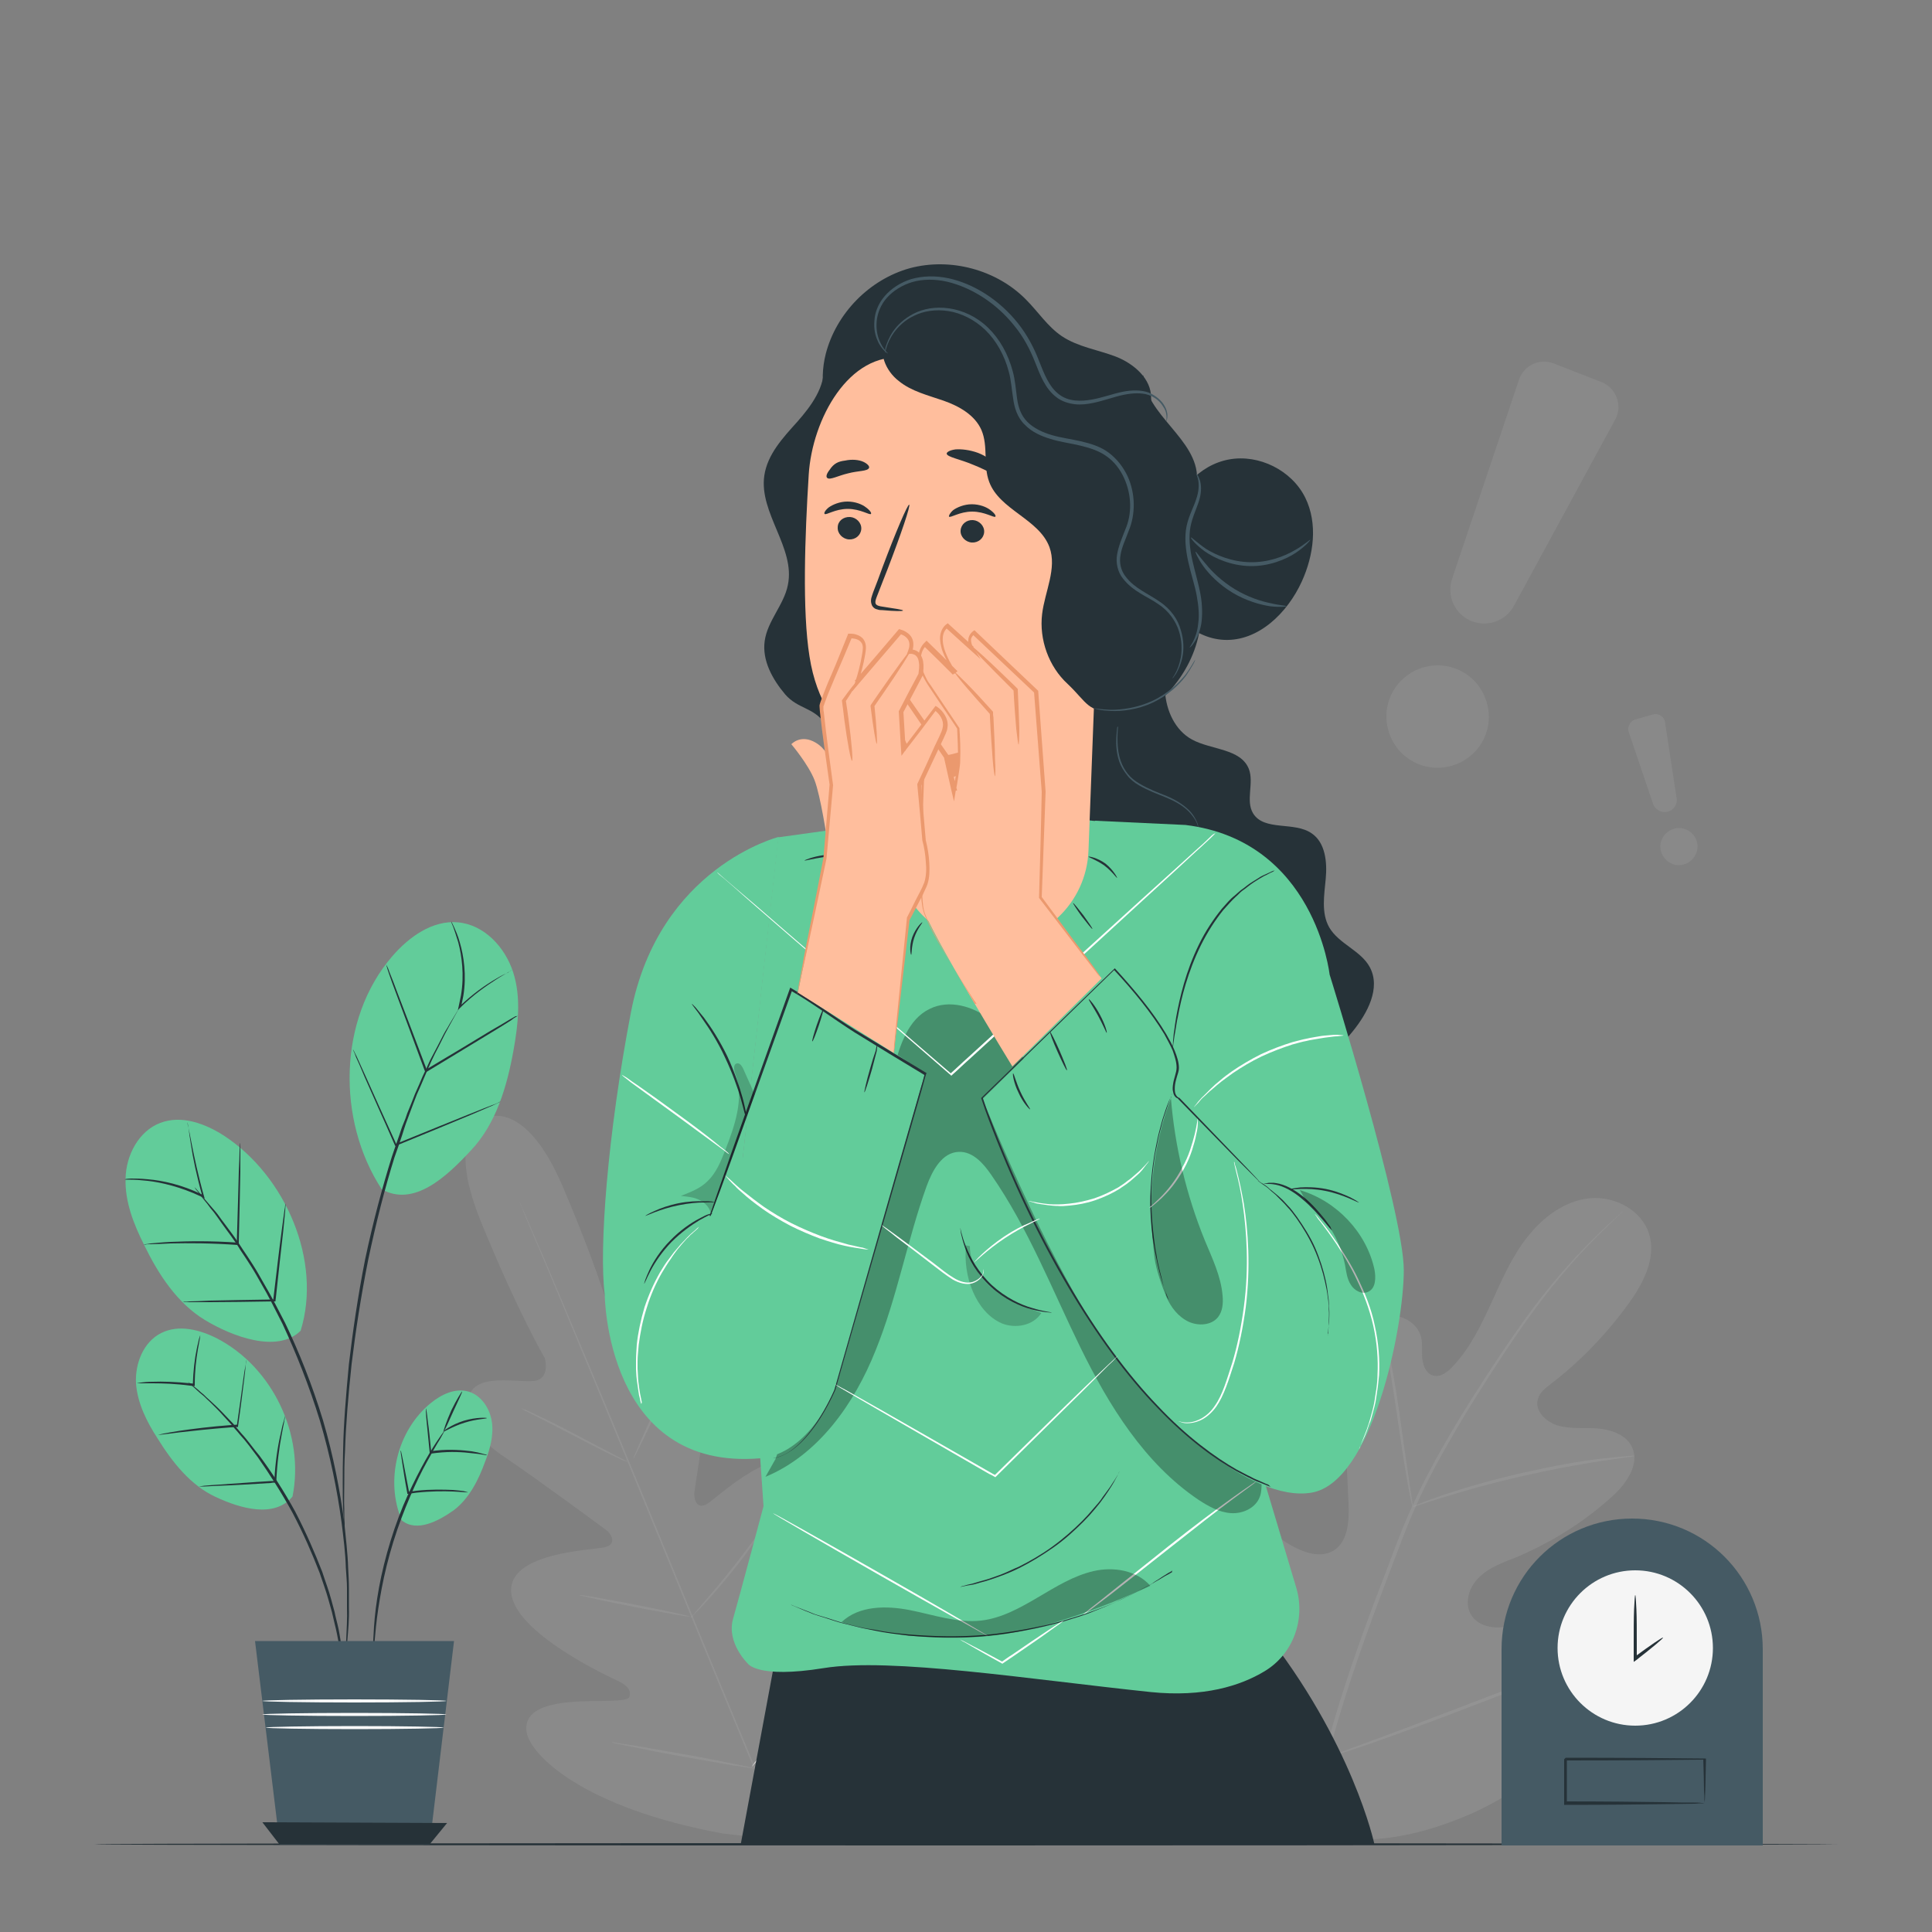
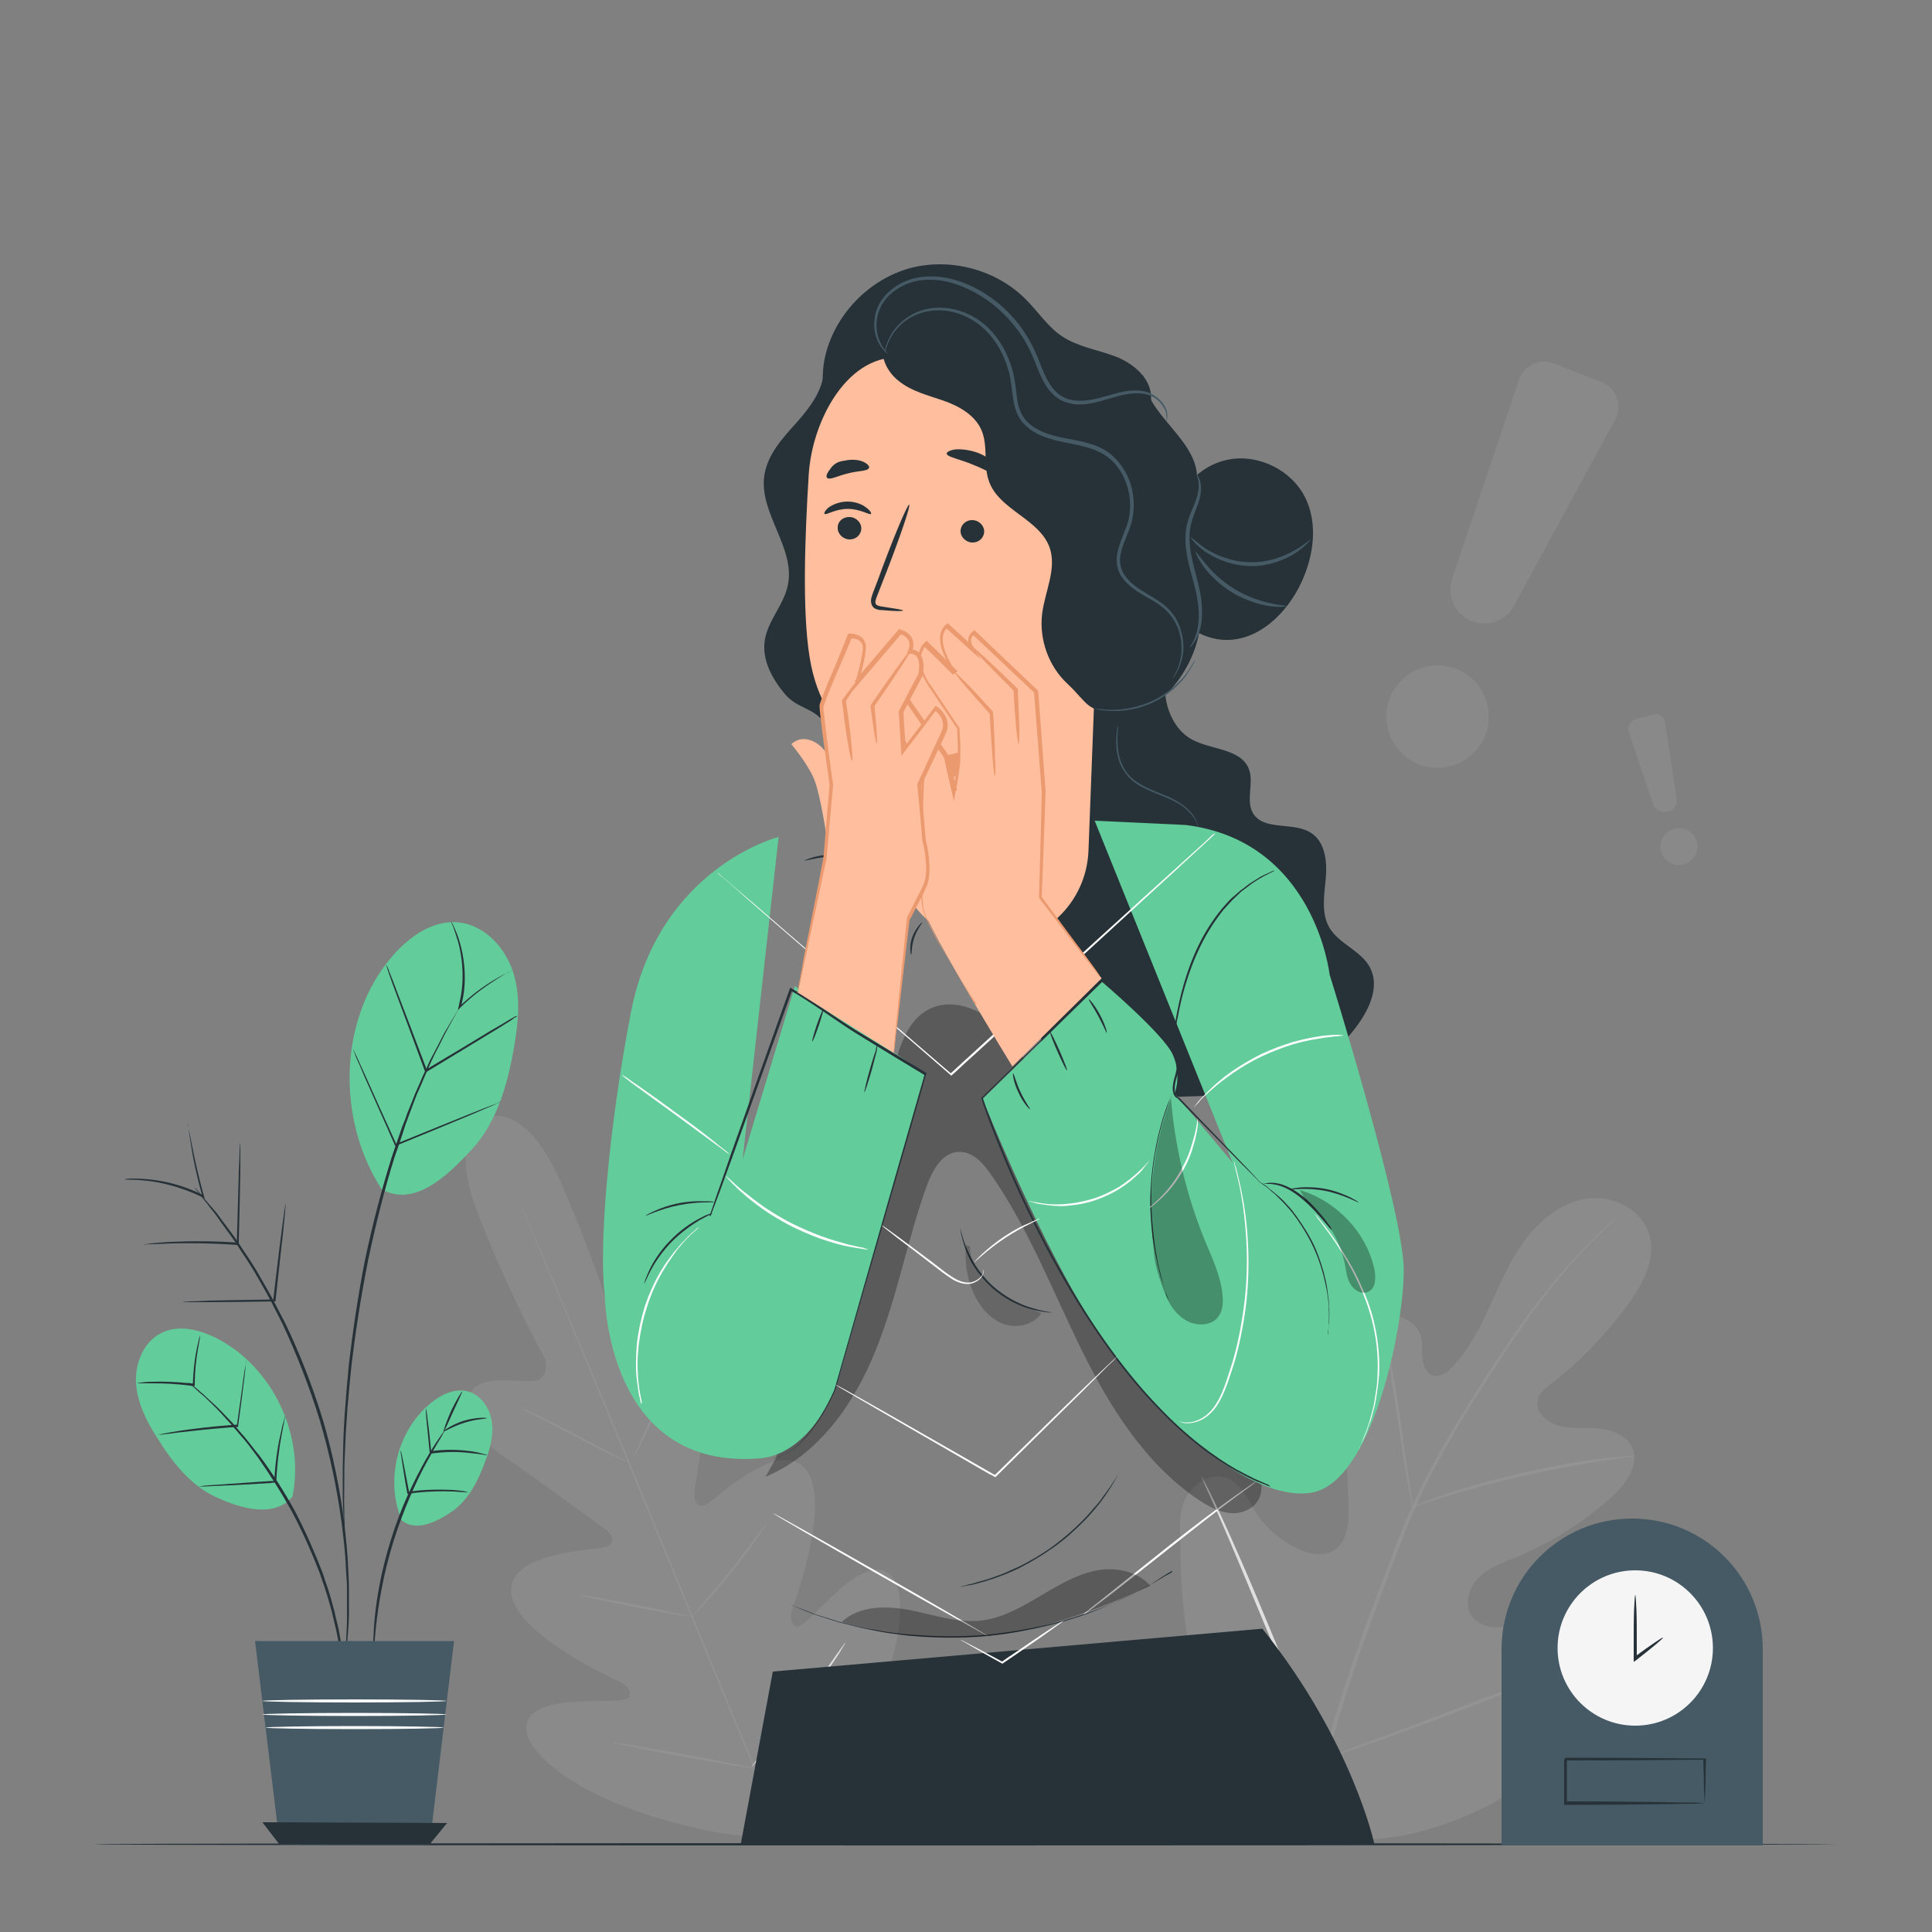
<svg xmlns="http://www.w3.org/2000/svg" version="1.1" id="Layer_1" x="0px" y="0px" viewBox="0 0 500 500" style="enable-background:new 0 0 500 500;" xml:space="preserve">
  <rect x="0" y="0" width="500" height="500" fill="#808080" stroke="none" />
  <style type="text/css">
	.st0{opacity:0.1;}
	.st1{fill:#EBEBEB;}
	.st2{opacity:0.1;fill:#E0E0E0;enable-background:new    ;}
	.st3{fill:#E0E0E0;}
	.st4{fill:#F5F5F5;}
	.st5{display:none;}
	.st6{display:inline;fill:#EBEBEB;}
	.st7{fill:#263238;}
	.st8{fill:#455A64;}
	.st9{fill:#62CC9A;}
	.st10{fill:#FFFFFF;}
	.st11{opacity:0.3;}
	.st12{opacity:0.2;}
	.st13{fill:#FFBE9D;}
	.st14{fill:#EB996E;}
	.st15{fill:#FAFAFA;}
</style>
  <g id="Background_Complete">
    <g>
      <g class="st0">
        <path class="st1" d="M125.8,289.3c0,0-11,3.1-1.4,26.7s16.6,35.5,16.6,35.5s1.6,5.4-2.9,5.9c-4.5,0.4-14.1-1.9-16.5,3.3     c-2.5,5.4,1.1,11.1,9,16.4s24.7,17.7,26.2,18.8c1.5,1.1,2.9,3.7-0.2,4.5c-3,0.8-25.1,1.2-24.3,11.7s25.2,21.8,27.8,23     c2.6,1.3,3.2,2.5,2.8,4s-7.8,0.9-14.1,1.3s-13.5,1.9-12.5,7.9s14.8,19.6,50.7,26.2l16.8,2l10.4-13.5c20.5-30.2,20.5-49.6,17-54.5     c-3.6-4.9-9.7-0.9-14.4,3.3c-4.7,4.2-9.5,9.9-10.8,9.1s-1.8-2-0.8-4.8c0.9-2.8,10-28,3.2-36c-6.9-7.9-22.7,7.5-25.4,9.1     s-3.5-1.2-3.3-3c0.3-1.9,3.3-22.5,5-31.8s0.3-15.9-5.4-17.9c-5.4-2-10.5,6.5-14,9.4s-6.2-2.1-6.2-2.1s-3.5-13.4-13.5-36.8     s-20.1-17.6-20.1-17.6" />
      </g>
      <g>
        <g>
          <path class="st2" d="M201.8,473.5c-7.3-17.2-17.2-41.1-28-67.5s-20.7-50.3-27.9-67.6c-3.6-8.6-6.5-15.6-8.6-20.4      c-1-2.4-1.8-4.3-2.3-5.6c-0.3-0.6-0.4-1.1-0.6-1.5c-0.1-0.3-0.2-0.5-0.2-0.5s0.1,0.2,0.2,0.5c0.2,0.3,0.4,0.8,0.6,1.4      c0.6,1.3,1.4,3.1,2.4,5.5c2.1,4.8,5.1,11.8,8.7,20.4c7.3,17.2,17.2,41.1,28,67.5s20.7,50.3,27.9,67.6" />
        </g>
      </g>
      <g>
        <g>
          <path class="st2" d="M134.9,364.5c0,0,0.4,0.1,1.2,0.4c0.7,0.3,1.8,0.8,3,1.4c2.6,1.2,6,2.9,9.8,4.9c3.7,2,7.1,3.7,9.7,5.1      c1.2,0.6,2.1,1.1,2.9,1.5c0.7,0.4,1.1,0.6,1.1,0.6s-0.4-0.1-1.2-0.4c-0.7-0.3-1.8-0.8-3-1.4c-2.5-1.2-6-3-9.8-5      c-3.7-1.9-7.1-3.7-9.7-5c-1.2-0.6-2.1-1.1-3-1.5C135.3,364.7,134.9,364.5,134.9,364.5z" />
        </g>
      </g>
      <g>
        <g>
          <path class="st2" d="M163.9,377.5c-0.1-0.1,3.1-7.4,7.3-16.4s7.6-16.2,7.8-16.1c0.1,0.1-3.1,7.4-7.3,16.4      C167.6,370.3,164.1,377.5,163.9,377.5z" />
        </g>
      </g>
      <g>
        <g>
          <path class="st2" d="M178.7,418.8c0,0,0.2-0.4,0.8-1c0.6-0.7,1.3-1.6,2.2-2.6c1.9-2.2,4.5-5.2,7.2-8.6s5.1-6.6,6.8-8.9      c0.8-1.1,1.5-2,2-2.7c0.5-0.6,0.8-1,0.8-1s-0.2,0.4-0.6,1.1c-0.4,0.7-1.1,1.7-1.9,2.8c-1.6,2.4-3.9,5.6-6.7,9      c-2.7,3.4-5.4,6.4-7.3,8.5c-1,1-1.8,1.9-2.4,2.4C179.1,418.5,178.8,418.8,178.7,418.8z" />
        </g>
      </g>
      <g>
        <g>
          <path class="st2" d="M149.9,412.8c0,0,0.4,0,1.2,0.1c0.7,0.1,1.8,0.3,3.1,0.5c2.6,0.5,6.2,1.1,10.2,1.9s7.6,1.5,10.2,2.1      c1.3,0.3,2.3,0.5,3.1,0.7c0.7,0.2,1.1,0.3,1.1,0.3s-0.4,0-1.2-0.1c-0.7-0.1-1.8-0.3-3.1-0.5c-2.6-0.5-6.2-1.1-10.2-1.9      s-7.6-1.5-10.2-2.1c-1.3-0.3-2.3-0.5-3.1-0.7C150.3,413,149.9,412.8,149.9,412.8z" />
        </g>
      </g>
      <g>
        <g>
          <path class="st2" d="M158.4,450.9c0,0,0.5,0,1.5,0.2c1.1,0.2,2.4,0.4,4,0.6c3.4,0.6,8,1.4,13.1,2.3s9.7,1.8,13,2.5      c1.6,0.3,2.9,0.6,3.9,0.8c0.9,0.2,1.4,0.3,1.4,0.4c0,0-0.5,0-1.5-0.2c-1.1-0.2-2.4-0.4-4-0.6c-3.4-0.6-8-1.4-13.1-2.3      s-9.7-1.8-13-2.5c-1.6-0.3-2.9-0.6-3.9-0.8C158.9,451.1,158.3,451,158.4,450.9z" />
        </g>
      </g>
      <g>
        <g>
          <path class="st3" d="M194.5,457.3c0,0,0.3-0.5,0.9-1.3c0.7-0.9,1.6-2,2.7-3.4c2.3-2.8,5.4-6.8,8.8-11.2      c3.4-4.4,6.3-8.5,8.4-11.5c1-1.4,1.8-2.6,2.5-3.5c0.6-0.8,0.9-1.3,1-1.3c0,0-0.2,0.5-0.8,1.4c-0.5,0.9-1.3,2.1-2.3,3.6      c-2,3-4.9,7.2-8.3,11.6c-3.4,4.4-6.5,8.3-8.9,11.1c-1.2,1.4-2.2,2.5-2.8,3.2C194.9,456.9,194.5,457.3,194.5,457.3z" />
        </g>
      </g>
    </g>
    <g>
      <g class="st0">
        <g>
          <g>
            <g>
              <path class="st4" d="M336,473.4c-23.9-15.3-30.3-45.2-30.5-72.3c0-4.5-0.7-9.3,1.3-13.3s6.9-7,11-5.2c3.4,1.4,5,5.3,7,8.5        c2.7,4.2,6.5,7.6,11,9.7c2.9,1.4,6.5,2.2,9.3,0.5c3.8-2.3,4.1-7.7,3.9-12.2c-0.4-8.4-0.8-16.8-1.1-25.1        c-0.2-4.5-0.4-9.1,0.8-13.4c1.2-4.3,4.2-8.4,8.4-9.8c4.2-1.4,9.6,0.9,10.7,5.3c0.4,1.8,0.1,3.7,0.3,5.6        c0.2,1.9,1.1,3.9,2.9,4.3c1.8,0.5,3.6-0.9,4.9-2.3c4.5-4.7,7.4-10.7,10.1-16.6s5.3-12,9.4-17.1c4-5.1,9.7-9.3,16.1-9.9        s13.4,3.1,15.3,9.3c1.9,6.3-1.6,12.8-5.4,18.1c-5.7,7.8-12.5,14.9-20.1,20.7c-1.4,1.1-2.9,2.2-3.3,3.9c-0.9,3,2.1,5.9,5.1,6.8        c3.4,1,7,0.5,10.5,0.8s7.4,1.7,8.8,4.9c2,4.5-1.6,9.5-5.3,12.8c-7.3,6.6-15.8,11.9-24.9,15.7c-3.3,1.3-6.7,2.5-9.3,5        c-2.6,2.4-4,6.5-2.3,9.6s5.9,4,9.4,3.2c3.4-0.8,6.5-2.8,9.7-4.2c6.1-2.6,14.1-2.5,18.2,2.7c2.7,3.4,3.2,8.3,2,12.5        c-1.1,4.2-3.7,7.9-6.4,11.4c-9.4,12-21.8,21.9-35.9,27.4C363.6,476.2,350.4,478.1,336,473.4" />
            </g>
          </g>
        </g>
      </g>
      <g>
        <g>
          <g>
            <g>
              <g>
                <path class="st2" d="M342.3,456.2c3.4-13.8,8.5-28.7,14.3-44c1.5-3.8,2.9-7.6,4.3-11.3c1.4-3.7,2.9-7.4,4.5-10.9         c3.2-7.1,6.8-13.6,10.4-19.7s7.3-11.8,10.7-17c3.5-5.3,6.8-10.1,10-14.4c6.4-8.6,12.4-14.9,16.7-19.1c2.1-2.1,3.9-3.7,5-4.7         c0.6-0.5,1-0.9,1.3-1.2c0.3-0.3,0.5-0.4,0.5-0.4s-0.1,0.2-0.4,0.4c-0.3,0.3-0.7,0.7-1.3,1.2c-1.1,1.1-2.8,2.7-4.9,4.8         c-4.2,4.2-10.1,10.6-16.4,19.2c-3.2,4.3-6.5,9.2-9.9,14.4c-3.4,5.3-7.1,11-10.6,17.1c-3.6,6.1-7.2,12.6-10.3,19.7         c-1.6,3.5-3,7.2-4.4,10.9c-1.4,3.7-2.9,7.5-4.3,11.3c-5.8,15.3-10.8,30.1-14.3,43.9" />
              </g>
            </g>
          </g>
        </g>
      </g>
      <g>
        <g>
          <g>
            <g>
              <g>
                <path class="st2" d="M365.6,389.9c-0.1,0-0.2-0.7-0.5-1.9c-0.3-1.2-0.6-3-1-5.3c-0.8-4.5-1.7-10.6-2.7-17.5         c-1-6.8-2-13-2.9-17.4c-0.4-2.2-0.8-4-1.1-5.2c-0.3-1.2-0.4-1.9-0.3-1.9s0.3,0.6,0.6,1.9c0.4,1.2,0.8,3,1.3,5.2         c1,4.4,2.1,10.6,3.1,17.4c0.9,6.7,1.8,12.8,2.5,17.5c0.3,2.1,0.6,3.9,0.8,5.3C365.6,389.1,365.7,389.8,365.6,389.9z" />
              </g>
            </g>
          </g>
        </g>
      </g>
      <g>
        <g>
          <g>
            <g>
              <g>
                <path class="st2" d="M423,376.8c0,0.1-0.8,0.2-2.3,0.4c-1.5,0.2-3.6,0.5-6.3,0.9c-5.3,0.8-12.5,2.1-20.4,3.9         s-15,3.8-20.1,5.4c-2.6,0.8-4.6,1.4-6,1.9s-2.2,0.7-2.2,0.6s0.7-0.4,2.1-0.9c1.4-0.6,3.4-1.3,6-2.2         c5.1-1.7,12.2-3.8,20.1-5.6c8-1.8,15.2-3.1,20.5-3.7c2.7-0.3,4.8-0.5,6.3-0.6C422.2,376.7,423,376.7,423,376.8z" />
              </g>
            </g>
          </g>
        </g>
      </g>
      <g>
        <g>
          <g>
            <g>
              <g>
                <path class="st3" d="M343,455.1c0,0-0.2-0.2-0.4-0.7c-0.3-0.6-0.6-1.2-1.1-2.1c-0.9-1.8-2.2-4.4-3.7-7.7         c-3-6.5-7-15.6-11.2-25.8c-4.2-10.1-8-19.3-10.9-25.9c-1.4-3.2-2.6-5.8-3.5-7.8c-0.4-0.8-0.7-1.5-0.9-2.1         c-0.2-0.5-0.3-0.8-0.3-0.8s0.2,0.2,0.4,0.7c0.3,0.6,0.6,1.2,1.1,2.1c0.9,1.8,2.2,4.4,3.7,7.7c3,6.5,7,15.6,11.2,25.8         c4.2,10.1,8,19.3,10.9,25.8c1.4,3.2,2.6,5.8,3.5,7.8c0.4,0.8,0.7,1.5,0.9,2.1C342.9,454.8,343,455.1,343,455.1z" />
              </g>
            </g>
          </g>
        </g>
      </g>
      <g>
        <g>
          <g>
            <g>
              <g>
                <path class="st2" d="M418.8,427.3c0,0-0.3,0.1-0.8,0.3c-0.6,0.2-1.3,0.5-2.2,0.8c-2,0.7-4.8,1.8-8.1,3         c-6.9,2.5-16.3,6.1-26.7,10.1c-10.4,4-19.9,7.5-26.8,9.9c-3.5,1.2-6.3,2.1-8.2,2.7c-0.9,0.3-1.6,0.5-2.3,0.7         c-0.5,0.1-0.8,0.2-0.8,0.2s0.3-0.1,0.7-0.3c0.6-0.2,1.3-0.5,2.2-0.8c2-0.7,4.8-1.8,8.1-3c6.9-2.5,16.3-6.1,26.7-10.1         c10.4-4,19.9-7.5,26.8-9.9c3.5-1.2,6.3-2.1,8.2-2.7c0.9-0.3,1.6-0.5,2.3-0.7C418.5,427.3,418.8,427.3,418.8,427.3z" />
              </g>
            </g>
          </g>
        </g>
      </g>
    </g>
    <g class="st0">
      <path class="st3" d="M393.1,98.3l-17.3,51.5c-1.4,4.2,0.5,8.8,4.5,10.7l0,0c4.2,2,9.3,0.4,11.5-3.7l26.2-48.2    c2-3.6,0.3-8.2-3.5-9.7l-12.3-4.8C398.5,92.6,394.4,94.5,393.1,98.3z" />
      <path class="st3" d="M382.1,194.1c-4.8,5.5-13.1,6.2-18.7,1.4c-5.5-4.8-6.2-13.1-1.4-18.7c4.8-5.5,13.1-6.2,18.7-1.4    C386.2,180.2,386.9,188.6,382.1,194.1z" />
    </g>
    <g class="st0">
      <path class="st3" d="M421.5,189.4l6.3,18.6c0.5,1.5,2.1,2.4,3.6,2.1l0,0c1.7-0.3,2.8-1.9,2.5-3.6l-3-19.6c-0.2-1.5-1.7-2.4-3.1-2    l-4.6,1.3C421.9,186.6,421.1,188.1,421.5,189.4z" />
      <path class="st3" d="M439.3,219.4c-0.2,2.6-2.4,4.6-5.1,4.5c-2.6-0.2-4.6-2.4-4.5-5.1c0.2-2.6,2.4-4.6,5.1-4.5    C437.5,214.5,439.5,216.8,439.3,219.4z" />
    </g>
  </g>
  <g id="Background_Simple" class="st5">
    <path class="st6" d="M447.9,102.3c-12.4-30.4-35.5-57.6-66.1-69.3c-30.7-11.8-68.9-5.6-90.6,19.1c-35,39.8-18,109-55.7,146.2   c-21.2,20.9-53.4,24.9-83.2,27.5c-29.7,2.6-61.8,5.9-83.8,26.1c-19.6,18-22.8,35.9-23,62.6c-0.3,51.5,24.4,82.7,60.5,99.9   c33.3,16.8,82.5,25.1,103.4,25.1c107,4,118.3-25.1,162.9-56.8c27.3-19.4,56.3-55.1,69.7-85.7c13.4-30.6,18.5-64.4,19.7-97.8   C463,166.3,460.3,132.7,447.9,102.3z" />
  </g>
  <g id="Floor">
    <g>
      <path class="st7" d="M475.5,477.3c0,0.1-101,0.3-225.5,0.3c-124.6,0-225.5-0.1-225.5-0.3s101-0.3,225.5-0.3    S475.5,477.2,475.5,477.3z" />
    </g>
  </g>
  <g id="Character">
    <g>
      <g>
        <path class="st7" d="M303.8,164.2c-1.3,4.8-2.6,9.7-2.3,14.7c0.3,5,2.6,10.1,7,12.5c5,2.7,12.6,2.3,14.7,7.6     c1.4,3.6-0.9,8.2,1.1,11.5c2.9,4.7,10.7,2,15.2,5.2c3.5,2.4,4,7.4,3.6,11.7s-1.2,8.9,0.9,12.6c2.5,4.3,8.2,6,10.5,10.3     c2.9,5.4-0.6,11.9-4.4,16.6c-3.9,4.7-8.5,9.7-8.2,15.8l-71.8,2.2l-4.5-114.3L303.8,164.2z" />
        <g>
          <path class="st8" d="M310.2,214.4c-0.1,0-0.1-0.5-0.5-1.5c-0.4-0.9-1.2-2.1-2.5-3.3s-3.2-2.3-5.4-3.2c-2.2-0.9-4.7-1.8-7.1-3.2      c-1.2-0.7-2.3-1.6-3.1-2.7c-0.8-1-1.5-2.2-1.9-3.3c-0.8-2.3-0.9-4.5-0.8-6.3s0.3-3.3,0.5-4.3c0.1-0.5,0.2-0.9,0.2-1.1      c0.1-0.3,0.1-0.4,0.1-0.4s0,0.6-0.2,1.6c-0.1,1-0.3,2.5-0.3,4.2c0,1.8,0.1,4,0.9,6.2c0.4,1.1,1,2.2,1.8,3.2s1.8,1.8,3,2.5      c2.3,1.4,4.8,2.3,7,3.2s4.1,2.1,5.4,3.3c1.4,1.2,2.1,2.6,2.5,3.5c0.2,0.5,0.3,0.9,0.3,1.1C310.2,214.3,310.2,214.4,310.2,214.4z      " />
        </g>
      </g>
      <g>
        <path class="st7" d="M200,432.6l-8.3,44.7h164c0,0-5.6-26.5-29-55.8L200,432.6z" />
-         <path class="st9" d="M197.6,389.8l-5.9-85.5l9.7-87.6l53.2-7.4l38.9,4.3l26.6,89.9l7.2,80.1c0,0,3.8,12.6,8.2,27.4     c2.4,8.2-0.9,17.1-8.2,21.5c-6.3,3.8-15.8,6.8-29.5,5.4c-31.5-3.3-67.3-9-84.6-6.2s-19.7-1.2-19.7-1.2s-5.5-5.3-3.8-11.5     C191.5,412.7,197.6,389.8,197.6,389.8z" />
        <g>
          <path class="st10" d="M325.6,383c0,0-0.1,0.1-0.4,0.4c-0.4,0.3-0.8,0.6-1.3,1c-1.2,0.9-2.9,2.1-4.9,3.6      c-4.2,3.1-9.8,7.5-16,12.4s-11.8,9.3-15.9,12.5c-2.1,1.6-3.7,2.8-4.9,3.7c-0.5,0.4-1,0.7-1.4,1c-0.3,0.2-0.5,0.3-0.5,0.3      s0.1-0.2,0.4-0.4c0.3-0.3,0.8-0.6,1.3-1.1c1.2-0.9,2.8-2.2,4.8-3.8c4.1-3.3,9.7-7.7,15.8-12.6c6.2-4.9,11.9-9.2,16.1-12.2      c2.1-1.5,3.8-2.7,5-3.5c0.6-0.4,1-0.7,1.4-0.9C325.5,383.1,325.6,383,325.6,383z" />
        </g>
        <g>
          <path class="st7" d="M282.7,240.4c-0.1,0.1-1.3-1.4-2.7-3.2c-1.4-1.9-2.4-3.5-2.3-3.5c0.1-0.1,1.3,1.4,2.7,3.2      C281.7,238.7,282.8,240.3,282.7,240.4z" />
        </g>
        <g>
          <path class="st7" d="M289.1,227.2c-0.1,0.1-1.3-1.7-3.3-3.2c-2.1-1.5-4.1-2.1-4.1-2.3c0-0.1,2.2,0.2,4.4,1.8      C288.2,225.2,289.2,227.2,289.1,227.2z" />
        </g>
        <g>
          <path class="st7" d="M238.7,238.7c0.1,0.1-1.3,1.6-2.1,4s-0.6,4.4-0.8,4.4c-0.1,0-0.6-2.1,0.3-4.6      C237,240.1,238.6,238.6,238.7,238.7z" />
        </g>
        <g>
          <path class="st7" d="M218.4,221.2c0,0.2-2.3,0.2-5.1,0.6c-2.8,0.4-5,1-5.1,0.9c0-0.1,2.1-1,5-1.4      C216.1,220.9,218.4,221.1,218.4,221.2z" />
        </g>
        <g class="st11">
          <path d="M198.1,382.2c13.7-5.7,23-18.9,28.5-32.7c5.6-13.8,8.2-28.6,13.2-42.5c1.5-4.1,4-8.8,8.4-8.9c3.6-0.1,6.3,3,8.3,5.9      c9.6,13.8,15.7,29.6,23.1,44.7s16.6,30,30.5,39.4c2.6,1.7,5.4,3.3,8.5,3.5s6.5-1.4,7.5-4.4c0.4-1.2,0.4-2.5,0.4-3.8      c-0.1-7.5-0.3-15.1-0.4-22.6c-0.1-8.2-0.3-16.5-3.4-24.1c-4.5-11-14.4-18.7-23.5-26.3c-12-10.1-23.3-21-32.4-33.8      c-3.2-4.5-6.2-9.4-10.6-12.8s-10.6-5.2-15.6-2.7c-5.6,2.7-7.7,9.4-9.3,15.4c-9.1,34-19.3,67.8-30.6,101.1" />
        </g>
        <path class="st9" d="M196.8,377.4c10.1-0.9,17.8-12,20.5-21.7l22.1-77.9l-33.7-22.6L192.2,300l9.3-83.4c0,0-30.9,7.8-38.2,45.3     c-6.1,31.8-8.3,61.4-6.8,73C156.5,335,156.7,380.8,196.8,377.4z" />
        <path class="st9" d="M254.3,284.4c0,0,15.3,38.8,30.5,61.3c14.5,21.5,38.9,43.2,54.6,40.6s23.9-42.6,23.9-57.6     s-19.2-76.5-19.2-76.5s-3.8-34.6-37.3-38.7l-23.5-1.1l35.7,88.5L304,283c0,0,1.9-4.8-0.5-10.1c-2.4-5.3-18.3-18.8-18.3-18.8     L254.3,284.4z" />
        <g>
-           <path class="st7" d="M193,288.9c0,0-0.2-0.4-0.4-1.2c-0.2-0.8-0.5-2-0.9-3.4c-0.8-2.8-2.2-6.7-4.1-10.7      c-1.9-4.1-4.1-7.5-5.8-9.9c-0.8-1.2-1.5-2.2-2-2.8c-0.5-0.7-0.8-1-0.7-1.1c0,0,0.3,0.3,0.9,0.9c0.5,0.6,1.3,1.6,2.2,2.7      c1.8,2.4,4,5.8,6,9.9c1.9,4.1,3.2,8,4,10.9c0.4,1.4,0.6,2.6,0.8,3.4C193,288.5,193.1,288.9,193,288.9z" />
-         </g>
+           </g>
        <g>
          <path class="st7" d="M302.5,336.5c0,0-0.1-0.2-0.2-0.5c-0.2-0.4-0.3-0.9-0.6-1.5c-0.2-0.6-0.5-1.4-0.8-2.4      c-0.3-0.9-0.6-2-0.9-3.2s-0.6-2.5-0.9-4c-0.3-1.4-0.5-3-0.8-4.6c-0.4-3.3-0.7-6.9-0.6-10.6c0.1-3.8,0.5-7.4,1-10.6      c0.3-1.6,0.6-3.2,0.9-4.6s0.7-2.7,1-3.9c0.3-1.2,0.7-2.2,1-3.2c0.3-0.9,0.6-1.7,0.9-2.4c0.3-0.6,0.5-1.1,0.6-1.5      c0.1-0.3,0.2-0.5,0.2-0.5s0,0.2-0.2,0.5c-0.1,0.4-0.3,0.9-0.5,1.5s-0.5,1.4-0.8,2.4c-0.3,0.9-0.7,2-1,3.2s-0.7,2.5-1,3.9      s-0.6,2.9-0.9,4.5c-0.5,3.2-0.9,6.8-0.9,10.6c-0.1,3.8,0.2,7.3,0.6,10.6c0.2,1.6,0.4,3.2,0.7,4.6c0.2,1.4,0.5,2.7,0.8,3.9      c0.3,1.2,0.6,2.3,0.8,3.2c0.2,0.9,0.5,1.8,0.7,2.4s0.3,1.1,0.5,1.5C302.4,336.3,302.5,336.5,302.5,336.5z" />
        </g>
        <g>
          <path class="st7" d="M343.7,345.7c0,0,0-0.2,0-0.5c0-0.4,0.1-0.8,0.1-1.3c0.1-0.6,0.1-1.3,0.1-2.1c0-0.8,0.1-1.8,0-2.8      c0-0.5-0.1-1.1-0.1-1.6c0-0.6-0.1-1.2-0.2-1.8c-0.1-1.2-0.4-2.5-0.7-3.9c-0.6-2.7-1.5-5.6-2.8-8.5s-2.9-5.5-4.5-7.8      c-0.8-1.1-1.6-2.2-2.5-3.1c-0.4-0.5-0.8-0.9-1.2-1.3c-0.4-0.4-0.8-0.8-1.2-1.2c-0.7-0.8-1.5-1.3-2.1-1.9s-1.2-1-1.7-1.3      c-0.4-0.3-0.8-0.6-1.1-0.8c-0.2-0.2-0.4-0.3-0.4-0.3s0.2,0.1,0.4,0.2c0.3,0.2,0.7,0.5,1.1,0.7c0.5,0.3,1.1,0.7,1.7,1.3      c0.6,0.5,1.4,1.1,2.2,1.8c0.4,0.4,0.8,0.7,1.2,1.1c0.4,0.4,0.8,0.9,1.2,1.3c0.9,0.9,1.7,2,2.5,3.1c1.6,2.3,3.3,4.9,4.6,7.8      c1.3,3,2.2,5.9,2.8,8.6c0.3,1.4,0.5,2.7,0.6,3.9c0.1,0.6,0.2,1.2,0.2,1.8c0,0.6,0,1.1,0.1,1.7c0.1,1.1,0,2,0,2.8      s-0.1,1.6-0.2,2.1s-0.1,1-0.2,1.3C343.8,345.5,343.7,345.7,343.7,345.7z" />
        </g>
        <g>
          <path class="st7" d="M344.7,318.4c-0.1,0-0.9-0.9-2.2-2.5c-1.3-1.5-3.2-3.7-5.5-5.6c-2.3-2-4.8-3.3-6.8-3.7      c-2-0.4-3.2-0.1-3.2-0.2c0,0,0.3-0.1,0.9-0.2c0.3-0.1,0.6-0.1,1-0.1c0.2,0,0.4,0,0.7,0c0.2,0,0.5,0.1,0.7,0.1      c2.1,0.3,4.7,1.6,7.1,3.6s4.2,4.2,5.5,5.8c0.6,0.8,1.1,1.5,1.4,1.9C344.5,318.1,344.7,318.3,344.7,318.4z" />
        </g>
        <g>
          <path class="st7" d="M351.7,311.2c-0.1,0.2-3.7-2-8.7-3s-9.1-0.2-9.2-0.4c0-0.1,1-0.3,2.7-0.5c1.7-0.1,4-0.1,6.6,0.4      c2.5,0.5,4.7,1.4,6.2,2.1C350.9,310.6,351.7,311.2,351.7,311.2z" />
        </g>
        <g>
          <path class="st7" d="M329.9,225.3c0,0-0.2,0.1-0.5,0.3c-0.4,0.2-0.9,0.4-1.4,0.7c-0.3,0.2-0.7,0.3-1,0.5      c-0.4,0.2-0.8,0.5-1.2,0.7c-0.8,0.5-1.8,1.1-2.8,1.9c-0.5,0.4-1,0.8-1.6,1.2c-0.5,0.4-1,1-1.6,1.5c-1.1,1-2.1,2.2-3.2,3.4      c-2.1,2.6-4.1,5.7-5.8,9.1c-3.4,6.9-5.1,13.7-6,18.7c-0.3,1.2-0.4,2.4-0.6,3.4s-0.3,1.8-0.4,2.5s-0.2,1.2-0.2,1.6      c-0.1,0.4-0.1,0.6-0.1,0.6s0-0.2,0-0.6s0.1-1,0.1-1.6c0.1-0.7,0.1-1.6,0.3-2.6c0.1-1,0.3-2.1,0.5-3.4c0.9-5,2.5-11.9,5.9-18.8      c1.7-3.5,3.8-6.6,5.9-9.2c1.1-1.2,2.1-2.5,3.3-3.4c0.6-0.5,1.1-1,1.6-1.4c0.6-0.4,1.1-0.8,1.6-1.2c1-0.8,2-1.3,2.9-1.9      c0.4-0.3,0.8-0.5,1.2-0.7c0.4-0.2,0.7-0.3,1.1-0.5c0.6-0.3,1.1-0.5,1.5-0.7C329.7,225.3,329.9,225.3,329.9,225.3z" />
        </g>
        <g>
          <path class="st7" d="M183.6,314.7c0,0,0-0.1,0.1-0.3c0.1-0.2,0.2-0.5,0.3-0.8c0.3-0.7,0.6-1.8,1.1-3.2c1-2.8,2.4-6.9,4.2-12.1      c3.7-10.4,8.9-25.1,15.1-42.4l0.1-0.3l0.2,0.1c5.5,3.2,10.7,7.1,16.6,10.8c5.9,3.6,12,7.3,18.3,11.1l0.2,0.1l-0.1,0.2      c-0.4,1.2-0.7,2.6-1.1,3.9c-9,31.2-17.1,59.2-22.4,77.9l0,0l0,0c-3.4,7.6-7.6,13.1-11.4,15.7c-1.9,1.3-3.6,1.9-4.8,2      c-0.6,0.1-1,0.1-1.3,0.1s-0.5,0-0.5,0s0.2,0,0.5,0s0.7,0,1.3-0.1c1.2-0.2,2.9-0.7,4.7-2c3.7-2.6,7.8-8.1,11.2-15.6l0,0      c5.3-18.6,13.3-46.7,22.3-77.9c0.4-1.3,0.8-2.7,1.1-3.9l0.1,0.3c-6.3-3.8-12.4-7.5-18.2-11.1c-5.8-3.7-11.1-7.7-16.5-10.8      l0.3-0.1c-6.2,17.3-11.5,32-15.2,42.4c-1.9,5.1-3.3,9.2-4.4,12c-0.5,1.4-0.9,2.4-1.2,3.2c-0.1,0.3-0.2,0.6-0.3,0.8      C183.6,314.6,183.6,314.7,183.6,314.7z" />
        </g>
        <g>
          <path class="st7" d="M184.4,314c0,0.1-1.3,0.6-3.4,1.8c-2,1.2-4.7,3.1-7.2,5.6c-2.5,2.6-4.3,5.3-5.4,7.4      c-1.1,2.1-1.6,3.5-1.7,3.4c0,0,0.1-0.4,0.3-1s0.6-1.5,1.1-2.6c1-2.1,2.8-5,5.4-7.6c2.5-2.6,5.3-4.5,7.4-5.6      c1.1-0.6,1.9-1,2.6-1.2C184,314.1,184.4,314,184.4,314z" />
        </g>
        <g>
          <path class="st7" d="M184.8,311.1c0,0.1-1,0-2.7,0.1c-1.6,0-3.9,0.2-6.4,0.7s-4.6,1.2-6.2,1.8c-1.5,0.6-2.5,1-2.5,1      c0-0.1,0.8-0.6,2.4-1.3c1.5-0.7,3.7-1.5,6.2-2s4.8-0.6,6.5-0.5C183.7,310.8,184.8,311,184.8,311.1z" />
        </g>
        <g>
          <path class="st7" d="M328.9,384.8c0,0-0.2-0.1-0.6-0.2c-0.4-0.2-1-0.4-1.7-0.7c-0.7-0.3-1.7-0.6-2.8-1.2      c-1.1-0.5-2.3-1.2-3.7-1.9c-5.4-3-12.8-8.3-20.5-16.4c-7.8-8-15.7-18.7-23.2-31.4c-7.5-12.7-14.5-27.3-20.5-43.2      c-0.7-1.8-1.3-3.6-1.9-5.4l-0.1-0.2l0.1-0.1c12.3-11.9,23.9-23.2,34.3-33.3l0.2-0.2l0.2,0.2c5.1,5.6,9.7,11.1,13.1,16.8      c0.8,1.4,1.6,2.8,2.2,4.3s1.1,3,1.1,4.5c0,0.8-0.3,1.5-0.5,2.2s-0.4,1.4-0.5,2.1s-0.1,1.4,0,2s0.5,1.2,1,1.4h0.1l0,0      c6.6,6.8,11.8,12.3,15.4,16c1.8,1.9,3.2,3.3,4.1,4.3c0.5,0.5,0.8,0.9,1,1.1c0.2,0.3,0.3,0.4,0.3,0.4s-0.1-0.1-0.4-0.4      s-0.6-0.6-1.1-1.1c-1-1-2.4-2.4-4.2-4.2c-3.6-3.7-8.9-9.1-15.5-15.9h0.1c-0.8-0.2-1.2-1-1.3-1.7c-0.2-0.7-0.1-1.4,0-2.1      s0.3-1.4,0.5-2.1s0.4-1.4,0.4-2.1c0-1.5-0.5-2.9-1-4.4c-0.6-1.4-1.4-2.8-2.2-4.3c-3.4-5.6-7.9-11.1-13.1-16.7h0.3      c-10.4,10.1-22,21.4-34.3,33.4l0.1-0.3c0.6,1.8,1.2,3.6,1.9,5.3c6,15.9,13,30.5,20.4,43.1c7.4,12.7,15.3,23.4,23,31.4      c7.6,8.1,15,13.4,20.4,16.5c1.4,0.7,2.6,1.4,3.7,1.9c1,0.6,2,0.9,2.8,1.3c0.7,0.3,1.3,0.6,1.7,0.7      C328.7,384.7,328.9,384.8,328.9,384.8z" />
        </g>
        <g>
          <path class="st7" d="M272.2,339.7c0,0-0.5,0-1.4-0.1s-2.1-0.3-3.7-0.7c-3-0.8-7.1-2.6-10.7-5.9s-5.7-7.2-6.7-10.2      c-0.5-1.5-0.8-2.7-1-3.6c-0.1-0.9-0.2-1.4-0.2-1.4c0.1,0,0.3,1.9,1.5,4.8c1.1,2.9,3.2,6.7,6.7,10c3.5,3.2,7.5,5.1,10.4,5.9      C270.3,339.5,272.3,339.6,272.2,339.7z" />
        </g>
        <g>
          <path class="st7" d="M303.4,406.4c0,0-0.1,0.1-0.2,0.2c-0.2,0.1-0.4,0.3-0.7,0.4c-0.6,0.4-1.5,0.9-2.5,1.6      c-0.6,0.4-1.2,0.7-1.8,1.2c-0.7,0.4-1.5,0.8-2.3,1.2c-1.6,0.9-3.5,2-5.6,2.9c-1.1,0.5-2.2,1-3.3,1.5c-1.2,0.5-2.4,1-3.7,1.5      c-2.5,1.1-5.4,1.9-8.3,2.8c-6,1.7-12.7,3-19.8,3.7c-7.1,0.6-14,0.4-20.1-0.1c-3.1-0.4-6-0.7-8.7-1.3c-1.3-0.3-2.7-0.5-3.9-0.8      s-2.4-0.6-3.6-0.9c-2.3-0.5-4.3-1.3-6-1.8c-0.9-0.3-1.7-0.5-2.5-0.8c-0.7-0.3-1.4-0.6-2-0.8c-1.2-0.5-2.1-0.9-2.8-1.2      c-0.3-0.1-0.5-0.2-0.7-0.3c-0.2-0.1-0.2-0.1-0.2-0.1s0.1,0,0.3,0.1s0.4,0.2,0.7,0.3c0.7,0.3,1.6,0.6,2.8,1.1      c0.6,0.2,1.3,0.5,2,0.8s1.6,0.5,2.5,0.8c1.8,0.5,3.8,1.3,6,1.8c1.1,0.3,2.3,0.6,3.6,0.9c1.2,0.3,2.6,0.5,3.9,0.7      c2.7,0.6,5.6,0.9,8.7,1.2c6.1,0.5,12.9,0.7,20,0.1c7.1-0.7,13.7-2,19.7-3.6c2.9-0.9,5.8-1.7,8.3-2.7c1.3-0.5,2.5-0.9,3.7-1.4      s2.3-1,3.3-1.5c2.2-0.9,4-2,5.6-2.8c0.8-0.4,1.6-0.8,2.3-1.2c0.7-0.4,1.3-0.8,1.9-1.1c1.1-0.7,2-1.2,2.6-1.5      c0.3-0.2,0.5-0.3,0.7-0.4C303.3,406.5,303.4,406.4,303.4,406.4z" />
        </g>
        <g>
          <path class="st7" d="M289.7,380.8c0,0-0.1,0.2-0.2,0.5c-0.2,0.4-0.4,0.8-0.7,1.3c-0.3,0.6-0.7,1.3-1.2,2.1      c-0.5,0.8-1.1,1.7-1.8,2.7c-0.4,0.5-0.7,1-1.1,1.5s-0.8,1-1.3,1.6c-0.9,1.1-1.9,2.2-3,3.3c-2.2,2.2-4.8,4.6-7.8,6.7      s-6,3.9-8.8,5.3c-1.4,0.7-2.8,1.3-4.1,1.8c-1.3,0.5-2.5,0.9-3.7,1.3c-1.1,0.4-2.2,0.6-3.1,0.9c-0.9,0.3-1.7,0.4-2.4,0.5      c-0.6,0.1-1.1,0.2-1.5,0.3c-0.3,0.1-0.5,0.1-0.5,0.1s0.2-0.1,0.5-0.2c0.4-0.1,0.9-0.2,1.5-0.4c0.6-0.1,1.4-0.3,2.3-0.6      c0.9-0.3,1.9-0.5,3.1-0.9c1.1-0.4,2.4-0.8,3.6-1.3c1.3-0.5,2.6-1.2,4.1-1.8c2.8-1.4,5.8-3.1,8.7-5.2c2.9-2.1,5.5-4.4,7.7-6.6      c1.1-1.1,2.1-2.2,3-3.3c0.4-0.5,0.9-1,1.3-1.5s0.8-1,1.1-1.5c0.7-0.9,1.3-1.8,1.9-2.6c0.5-0.8,1-1.5,1.3-2s0.6-1,0.8-1.3      C289.6,380.9,289.7,380.8,289.7,380.8z" />
        </g>
        <g>
          <path class="st7" d="M266.6,287.1c-0.1,0.1-1.8-1.6-3-4.3c-1.3-2.6-1.6-5-1.4-5s0.7,2.2,1.9,4.8      C265.3,285.2,266.7,287,266.6,287.1z" />
        </g>
        <g>
          <path class="st7" d="M276.1,277c-0.1,0.1-1.2-2.1-2.4-4.8c-1.2-2.7-2.1-5-1.9-5.1c0.1-0.1,1.2,2.1,2.4,4.8      C275.4,274.7,276.3,276.9,276.1,277z" />
        </g>
        <g>
          <path class="st7" d="M286.4,267.3c-0.1,0-0.9-2-2.2-4.4c-1.3-2.4-2.6-4.2-2.4-4.3c0.1-0.1,1.6,1.6,2.9,4.1      C286,265.1,286.6,267.3,286.4,267.3z" />
        </g>
        <g>
          <path class="st7" d="M223.7,282.7c-0.1,0,0.5-2.8,1.5-6.2c0.5-1.8,1-3.4,1.4-4.5l0,0c0.2-1,0.3-1.6,0.4-1.6c0.1,0,0,0.6-0.1,1.6      l0,0l0,0c-0.3,1.1-0.7,2.7-1.2,4.6C224.7,280.1,223.8,282.8,223.7,282.7z" />
        </g>
        <g>
          <path class="st7" d="M213.1,261.1c0.1,0-0.4,2-1.2,4.3s-1.5,4.2-1.7,4.1c-0.1,0,0.4-2,1.2-4.3C212.2,262.9,213,261,213.1,261.1z      " />
        </g>
        <g class="st12">
-           <path d="M184,314.5c-0.1-1.7-1.3-3.1-2.9-3.9c-1.5-0.8-3.2-0.9-4.9-1.1c2.5-1,5-1.9,6.9-3.8c2.2-2.1,3.4-5,4.5-7.8      c2.5-6.4,5.1-13.6,2.7-20c-0.4-1-0.6-2.6,0.5-2.7c0.7-0.1,1.2,0.7,1.5,1.3c1,2.2,2,4.5,3,6.7" />
-         </g>
+           </g>
        <g class="st12">
          <path d="M250,322.3c-0.4,4.1,0.2,8.3,1.8,12c1.5,3.5,4,6.7,7.5,8.2c3.5,1.4,8.1,0.6,10.2-2.7c-4.2-1.5-8.6-3.1-12.1-5.9      c-3.6-2.7-6.4-6.9-6.4-11.4" />
        </g>
        <g>
          <path class="st10" d="M314.5,215.7c0,0-0.1,0.1-0.3,0.3c-0.2,0.2-0.5,0.5-0.9,0.9c-0.9,0.8-2.1,2-3.7,3.4      c-3.2,3-7.9,7.3-13.6,12.5c-11.5,10.6-27.4,25.1-45,41.2c-1.6,1.4-3.1,2.9-4.6,4.2l-0.2,0.2l-0.2-0.2      c-16.9-14.7-32.1-27.8-43-37.2c-5.4-4.7-9.8-8.5-12.8-11.2c-1.5-1.3-2.6-2.3-3.5-3c-0.4-0.3-0.7-0.6-0.9-0.8s-0.3-0.3-0.3-0.3      s0.1,0.1,0.3,0.2c0.2,0.2,0.5,0.4,0.9,0.8c0.8,0.7,2,1.7,3.5,3c3.1,2.6,7.5,6.4,12.9,11.1c10.9,9.4,26.1,22.5,43.1,37.1h-0.3      c1.5-1.3,3-2.8,4.6-4.2c17.6-16.1,33.5-30.6,45.1-41.1c5.8-5.2,10.5-9.5,13.7-12.4c1.6-1.4,2.9-2.6,3.7-3.4      c0.4-0.4,0.7-0.7,1-0.9C314.4,215.7,314.5,215.6,314.5,215.7z" />
        </g>
        <g>
          <path class="st10" d="M347.7,268c0,0-0.6,0.1-1.7,0.2c-0.6,0-1.2,0.1-2,0.2s-1.7,0.2-2.7,0.4c-1,0.2-2.1,0.3-3.2,0.6      c-1.2,0.2-2.4,0.6-3.6,0.9c-2.5,0.8-5.2,1.8-8,3.1c-2.7,1.3-5.2,2.8-7.4,4.3c-1.1,0.8-2.1,1.5-3,2.2s-1.7,1.4-2.5,2.1      c-0.8,0.6-1.4,1.3-2,1.8s-1,1-1.4,1.5c-0.8,0.8-1.2,1.3-1.2,1.2c0,0,0.4-0.5,1.1-1.4c0.4-0.4,0.8-1,1.4-1.5      c0.6-0.6,1.2-1.2,1.9-1.9c0.7-0.7,1.5-1.4,2.5-2.2c0.9-0.8,1.9-1.5,3-2.3c2.2-1.5,4.7-3,7.5-4.4c2.8-1.3,5.5-2.3,8.1-3.1      c1.3-0.3,2.5-0.7,3.7-0.9c1.2-0.3,2.2-0.4,3.2-0.6s1.9-0.2,2.7-0.3c0.8-0.1,1.5-0.1,2-0.1C347.1,267.9,347.7,267.9,347.7,268z" />
        </g>
        <g>
          <path class="st10" d="M351.7,375.2c0,0,0.1-0.2,0.2-0.6c0.2-0.5,0.4-1,0.7-1.8c0.3-0.8,0.7-1.7,1.1-2.8c0.2-0.6,0.4-1.2,0.6-1.8      c0.1-0.3,0.2-0.6,0.3-1c0.1-0.3,0.2-0.7,0.3-1.1c0.4-1.4,0.8-3,1-4.7c0.1-0.9,0.3-1.7,0.4-2.7c0.1-0.9,0.2-1.9,0.2-2.9      c0.2-3.9-0.1-8.2-1.1-12.7c-1-4.4-2.6-8.5-4.3-12c-1.7-3.6-3.6-6.6-5.2-9.1c-1.7-2.5-3.1-4.4-4.1-5.7c-0.5-0.6-0.9-1.1-1.1-1.5      c-0.3-0.4-0.4-0.5-0.4-0.6c0,0,0.2,0.2,0.5,0.5c0.3,0.4,0.7,0.9,1.2,1.5c1.1,1.3,2.5,3.2,4.2,5.7c1.6,2.5,3.6,5.5,5.3,9.1      c1.7,3.6,3.4,7.6,4.3,12.1c1,4.5,1.3,8.8,1.1,12.8c-0.1,1-0.2,1.9-0.3,2.9c-0.1,0.9-0.3,1.8-0.4,2.7c-0.2,1.7-0.7,3.3-1.1,4.8      c-0.1,0.4-0.2,0.7-0.3,1.1c-0.1,0.3-0.2,0.7-0.4,1c-0.2,0.6-0.4,1.2-0.6,1.8c-0.4,1.1-0.8,2-1.2,2.8c-0.3,0.7-0.6,1.3-0.8,1.7      C351.8,375,351.7,375.2,351.7,375.2z" />
        </g>
        <g>
          <path class="st10" d="M305,367.8c0-0.1,1,0.5,2.9,0.3s4.6-1.4,6.5-4.3c2-2.8,3.1-6.8,4.5-11.1c1.3-4.3,2.3-9.2,3-14.4      c1.4-10.4,0.7-19.9-0.3-26.7c-0.5-3.4-1.1-6.1-1.6-8c-0.2-0.9-0.4-1.6-0.5-2.1s-0.2-0.8-0.1-0.8s0.1,0.2,0.2,0.7      c0.2,0.5,0.4,1.2,0.6,2.1c0.5,1.9,1.1,4.6,1.7,8c1.1,6.8,1.8,16.4,0.5,26.8c-0.7,5.2-1.7,10.1-3,14.5c-1.4,4.3-2.6,8.3-4.6,11.2      c-1,1.4-2.2,2.5-3.4,3.2c-1.2,0.7-2.4,1-3.4,1.1s-1.7,0-2.2-0.2C305.2,367.9,305,367.8,305,367.8z" />
        </g>
        <g>
          <path class="st10" d="M297.4,300.4c0,0-0.2,0.4-0.8,1.1c-0.3,0.4-0.6,0.8-1,1.3s-0.9,1-1.5,1.5s-1.2,1.1-2,1.7      c-0.7,0.6-1.6,1.1-2.4,1.7c-1.8,1.1-3.9,2.1-6.2,2.9c-2.3,0.8-4.6,1.2-6.7,1.4c-1.1,0.1-2.1,0.2-3,0.1c-0.9,0-1.8-0.1-2.6-0.2      c-0.8-0.1-1.5-0.2-2.1-0.3c-0.6-0.1-1.2-0.2-1.6-0.4c-0.9-0.2-1.3-0.4-1.3-0.4c0-0.1,1.9,0.5,5,0.8c0.8,0.1,1.6,0.1,2.6,0.1      c0.9,0,1.9-0.1,2.9-0.2c2.1-0.2,4.3-0.7,6.6-1.4c2.3-0.8,4.3-1.8,6.1-2.8c0.9-0.6,1.7-1.1,2.4-1.7c0.8-0.5,1.4-1.1,2-1.6      C296.2,302,297.3,300.4,297.4,300.4z" />
        </g>
        <g>
          <path class="st10" d="M310,289.5c0,0,0,0.4,0,1.1s-0.1,1.7-0.4,2.9c-0.2,1.2-0.6,2.6-1.1,4.2c-0.5,1.5-1.2,3.2-2.1,4.8      c-0.9,1.6-1.9,3.1-2.9,4.4s-2,2.3-2.9,3.2c-0.9,0.8-1.7,1.5-2.2,1.9c-0.6,0.4-0.9,0.6-0.9,0.6c-0.1-0.1,1.1-1,2.8-2.7      c0.9-0.9,1.8-1.9,2.8-3.2c1-1.3,1.9-2.7,2.8-4.4c0.9-1.6,1.6-3.2,2.1-4.7s0.9-2.9,1.2-4.1C309.8,291,309.9,289.5,310,289.5z" />
        </g>
        <g>
          <path class="st10" d="M289.3,350.8c0,0,0,0.1-0.1,0.2s-0.3,0.3-0.5,0.5c-0.4,0.5-1,1.1-1.8,1.8c-1.6,1.6-3.9,3.9-6.7,6.7      c-5.8,5.7-13.7,13.5-22.5,22.2l-0.1,0.1l-0.2-0.1c-0.5-0.3-1-0.6-1.5-0.8c-11.1-6.4-21.1-12.2-28.4-16.4c-3.6-2.1-6.5-3.8-8.6-5      c-1-0.6-1.8-1-2.3-1.4c-0.2-0.1-0.4-0.3-0.6-0.4c-0.1-0.1-0.2-0.1-0.2-0.1s0.1,0,0.2,0.1c0.2,0.1,0.4,0.2,0.6,0.3      c0.6,0.3,1.4,0.8,2.4,1.3c2.1,1.2,5,2.8,8.7,4.9c7.3,4.2,17.4,9.9,28.5,16.3c0.5,0.3,1,0.6,1.5,0.8h-0.3      c8.9-8.7,16.8-16.5,22.6-22.1c2.9-2.8,5.2-5,6.9-6.6c0.8-0.7,1.4-1.3,1.9-1.8C289,351.1,289.2,351,289.3,350.8      C289.2,350.9,289.3,350.8,289.3,350.8z" />
        </g>
        <g>
          <path class="st10" d="M254.6,328.5c0,0,0,0.1,0,0.3c0,0.2,0,0.6-0.2,1c-0.3,0.8-1.2,1.8-2.7,2.3s-3.5,0-5.2-1      c-1.7-1.1-3.4-2.4-5.2-3.8c-3.6-2.8-6.9-5.3-9.3-7.1c-1.1-0.9-2-1.6-2.8-2.2c-0.6-0.5-1-0.8-1-0.9c0,0,0.4,0.2,1.1,0.7      c0.8,0.6,1.7,1.2,2.9,2.1c2.4,1.8,5.7,4.2,9.4,7c1.8,1.4,3.5,2.8,5.2,3.8c1.6,1,3.4,1.5,4.8,1.1c1.4-0.4,2.3-1.3,2.7-2      C254.6,329,254.5,328.5,254.6,328.5z" />
        </g>
        <g>
          <path class="st10" d="M269.1,315.4c0,0.1-1,0.5-2.7,1.4c-1.7,0.8-4,2.1-6.3,3.6c-2.4,1.6-4.4,3.2-5.8,4.4c-1.4,1.2-2.3,2-2.3,2      s0.7-0.9,2.1-2.2c1.4-1.3,3.4-3,5.8-4.6s4.7-2.8,6.5-3.5C268,315.7,269.1,315.3,269.1,315.4z" />
        </g>
        <g class="st11">
          <path d="M303.2,283.8c-5.2,13.5-6.2,27.4-4.4,41.8c0.4,3,1.9,7.2,3,9.9c1.2,2.8,3.1,5.3,5.9,6.6c2.5,1.1,5.8,0.9,7.5-1.2      c1.2-1.5,1.4-3.6,1.2-5.6c-0.4-5-2.7-9.7-4.6-14.3c-4.8-11.8-7.8-24.4-8.8-37.2" />
        </g>
        <g class="st11">
          <path d="M338,310.8c5.2,4.1,8.8,10.1,10.1,16.6c0.3,1.7,0.5,3.6,1.5,5.1c0.9,1.5,2.9,2.6,4.5,1.8c2-0.9,2-3.7,1.6-5.8      c-2.1-9.6-9.8-17.7-19.3-20.5" />
        </g>
        <g>
          <path class="st10" d="M255.7,423.4c-0.1,0.1-12.6-6.9-28-15.7c-15.4-8.8-27.8-16-27.7-16.1s12.6,6.9,28,15.7      C243.3,416,255.7,423.3,255.7,423.4z" />
        </g>
        <g>
          <path class="st10" d="M275.3,419.4c0,0-0.3,0.3-1,0.8s-1.7,1.2-2.8,2c-2.3,1.7-5.6,3.9-9.2,6.4c-1,0.7-1.9,1.3-2.8,1.9l-0.1,0.1      l-0.1-0.1c-3.1-1.7-5.9-3.3-7.8-4.4c-0.9-0.5-1.6-1-2.3-1.3c-0.5-0.3-0.8-0.5-0.8-0.5s0.3,0.1,0.9,0.4c0.6,0.3,1.4,0.7,2.3,1.2      c2,1,4.7,2.5,7.9,4.2h-0.3c0.9-0.6,1.8-1.3,2.8-1.9c3.6-2.5,6.9-4.7,9.3-6.3c1.1-0.7,2.1-1.4,2.9-1.9      C274.9,419.6,275.3,419.4,275.3,419.4z" />
        </g>
        <g class="st11">
          <path d="M297.7,410.4c-3.5-4-9.5-5-14.7-3.8s-9.8,4.1-14.4,6.8c-4.6,2.7-9.4,5.4-14.7,6c-6.2,0.7-12.3-1.5-18.4-2.7      c-6.1-1.2-13.2-1.2-17.7,3.1c0,0,19.5,6.6,42.8,3C277.8,420,297.7,410.4,297.7,410.4z" />
        </g>
        <g>
          <path class="st10" d="M224.8,323.4c0,0-0.6,0-1.7-0.2c-0.5-0.1-1.2-0.2-1.9-0.3c-0.8-0.1-1.6-0.3-2.6-0.5      c-1.9-0.4-4.1-1.1-6.5-1.9c-2.4-0.9-5-2-7.6-3.3c-2.6-1.4-5-2.8-7.1-4.3s-3.9-2.9-5.3-4.2c-0.7-0.6-1.4-1.2-1.9-1.8      c-0.6-0.5-1-1-1.4-1.4c-0.7-0.8-1.1-1.2-1.1-1.3c0,0,0.5,0.4,1.3,1.1c0.4,0.4,0.9,0.8,1.4,1.3c0.6,0.5,1.2,1.1,2,1.7      c1.5,1.2,3.3,2.6,5.4,4.1c2.1,1.4,4.5,2.9,7.1,4.2c2.6,1.3,5.2,2.4,7.6,3.3c2.4,0.9,4.6,1.5,6.4,2c0.9,0.3,1.8,0.4,2.5,0.6      s1.4,0.3,1.9,0.4C224.2,323.2,224.8,323.4,224.8,323.4z" />
        </g>
        <g>
          <path class="st10" d="M166,363.4c0,0-0.1-0.2-0.2-0.5c-0.1-0.4-0.2-0.9-0.3-1.4c-0.1-0.3-0.2-0.7-0.2-1      c-0.1-0.4-0.1-0.8-0.2-1.3c-0.1-0.9-0.3-1.9-0.4-3.1c0-0.6-0.1-1.2-0.1-1.8c0-0.6,0-1.3,0-2c0-1.4,0.1-2.8,0.2-4.3      c0.3-3,1-6.3,2-9.7c1.1-3.3,2.5-6.4,4-9c0.8-1.3,1.5-2.5,2.4-3.6c0.4-0.5,0.8-1.1,1.2-1.6s0.8-0.9,1.2-1.4      c0.7-0.9,1.5-1.6,2.1-2.3c0.3-0.3,0.6-0.6,0.9-0.9c0.3-0.3,0.6-0.5,0.8-0.7c0.5-0.4,0.8-0.7,1.1-1c0.3-0.2,0.4-0.3,0.4-0.3      s-0.1,0.1-0.3,0.4c-0.3,0.3-0.6,0.6-1.1,1c-0.2,0.2-0.5,0.5-0.8,0.7c-0.3,0.3-0.5,0.6-0.9,0.9c-0.6,0.7-1.3,1.4-2,2.3      c-0.4,0.4-0.7,0.9-1.1,1.4c-0.4,0.5-0.7,1-1.1,1.6c-0.8,1.1-1.5,2.3-2.3,3.6c-1.5,2.6-2.9,5.7-3.9,9c-1.1,3.3-1.7,6.6-2.1,9.6      c-0.1,1.5-0.3,2.9-0.3,4.3c0,0.7,0,1.3,0,1.9s0.1,1.2,0.1,1.8c0,1.1,0.2,2.2,0.3,3.1c0.1,0.5,0.1,0.9,0.2,1.3      c0.1,0.4,0.1,0.7,0.2,1c0.1,0.6,0.2,1.1,0.3,1.5C166,363.2,166,363.4,166,363.4z" />
        </g>
        <g>
          <path class="st10" d="M188.7,298.7c0,0-0.4-0.2-1.1-0.8c-0.8-0.6-1.8-1.3-3-2.2c-2.6-1.9-6-4.4-9.8-7.2      c-3.9-2.8-7.4-5.4-9.9-7.2c-1.3-0.9-2.3-1.7-2.9-2.2c-0.7-0.5-1.1-0.9-1-0.9c0,0,0.4,0.2,1.2,0.7c0.8,0.6,1.8,1.3,3,2.1      c2.6,1.8,6.1,4.3,9.9,7.1c3.9,2.8,7.3,5.4,9.8,7.4c1.2,1,2.2,1.8,2.9,2.3C188.4,298.3,188.7,298.6,188.7,298.7z" />
        </g>
      </g>
      <g>
        <g>
          <g>
            <path class="st7" d="M295.9,97.1c0.4,10.3,14.1,16.5,13.9,26.8c-0.1,4.4-2.8,8.4-3.3,12.7c-0.7,5.9,2.6,11.4,3.8,17.2       c2.5,12-4.4,24.6-14.8,31.1c-10.3,6.5-23.3,7.8-35.4,6.1" />
          </g>
          <g>
            <g>
              <path class="st7" d="M213.2,94.6c0.4,5.5-3.2,10.4-6.9,14.6c-3.7,4.1-7.7,8.4-8.5,13.9c-1.4,9.7,8.1,18.7,6.1,28.3        c-1,5.1-5.3,9.3-6,14.5c-0.7,5,2,9.9,5.3,13.8c3.3,3.8,7.2,3.3,10.2,7.4c3.1,4.4,8.1,8.8,12.8,11.4        c10.6,5.8,23.4-2.6,28.5-4.1" />
            </g>
            <g>
              <path class="st7" d="M297.9,103c0.1-5-4.5-8.9-9.1-10.7c-4.7-1.8-9.8-2.5-14-5.3c-3.7-2.5-6.1-6.3-9.3-9.5        c-7.6-7.7-19.5-10.9-30-8.1c-10.5,2.9-19.1,11.7-21.8,22.2c-1.8,7.1-0.6,15.5,5,20.3c6.5,5.5,16.2,4.3,24.5,2.6        c8.3-1.7,17.8-3.4,24.8,1.5c4.2,3,6.6,7.8,9.2,12.2c2.6,4.4,5.8,9,10.7,10.7c4.9,1.7,11.5-1.2,11.6-6.3" />
            </g>
            <g>
              <g>
                <g>
                  <g>
                    <g>
                      <g>
                        <g>
                          <g>
                            <g>
                              <g>
                                <g>
                                  <g>
                                    <g>
                                      <g>
                                        <path class="st13" d="M231.5,219.4c-0.1-11.5-0.1-22.6-0.1-22.6s-18.2-3.1-21.9-26.9                     c-1.9-11.8-1.2-31.2-0.2-47.1c0.9-14.3,10.4-31.8,24.6-30.2l44.4,11.3c4.3,0.5,7.6,4.2,7.5,8.5l0,0l-4.1,107.7                     c-0.5,13.7-11.9,24.4-25.6,24.1l0,0C242.5,244.1,231.6,233,231.5,219.4z" />
                                      </g>
                                    </g>
                                  </g>
                                </g>
                              </g>
                            </g>
                          </g>
                          <g>
                            <g>
                              <g>
                                <g>
                                  <g>
                                    <g>
                                      <g>
                                        <g>
                                          <path class="st7" d="M216.8,136.5c-0.1,1.6,1.3,3,2.9,3.1c1.7,0.1,3.1-1.1,3.2-2.7c0.1-1.6-1.3-3-2.9-3.1                      C218.2,133.7,216.8,134.9,216.8,136.5z" />
                                        </g>
                                      </g>
                                    </g>
                                  </g>
                                </g>
                              </g>
                            </g>
                            <g>
                              <g>
                                <g>
                                  <g>
                                    <g>
                                      <g>
                                        <g>
                                          <g>
                                            <path class="st7" d="M213.4,133c0.4,0.4,2.7-1.3,6-1.3s5.7,1.7,6,1.3c0.2-0.2-0.2-0.9-1.3-1.7                       c-1-0.8-2.8-1.5-4.8-1.5s-3.8,0.8-4.8,1.5C213.5,132.1,213.2,132.8,213.4,133z" />
                                          </g>
                                        </g>
                                      </g>
                                    </g>
                                  </g>
                                </g>
                              </g>
                            </g>
                          </g>
                          <g>
                            <g>
                              <g>
                                <g>
                                  <g>
                                    <g>
                                      <g>
                                        <g>
                                          <path class="st7" d="M248.6,137.3c-0.1,1.6,1.3,3,2.9,3.1c1.7,0.1,3.1-1.1,3.2-2.7c0.1-1.6-1.3-3-2.9-3.1                      C250.1,134.5,248.7,135.7,248.6,137.3z" />
                                        </g>
                                      </g>
                                    </g>
                                  </g>
                                </g>
                              </g>
                            </g>
                            <g>
                              <g>
                                <g>
                                  <g>
                                    <g>
                                      <g>
                                        <g>
                                          <g>
-                                             <path class="st7" d="M245.6,133.7c0.4,0.4,2.7-1.3,6-1.3s5.7,1.7,6,1.3c0.2-0.2-0.2-0.9-1.3-1.7                       c-1-0.8-2.8-1.5-4.8-1.5s-3.8,0.8-4.8,1.5C245.8,132.8,245.5,133.5,245.6,133.7z" />
-                                           </g>
+                                             </g>
                                        </g>
                                      </g>
                                    </g>
                                  </g>
                                </g>
                              </g>
                            </g>
                          </g>
                          <g>
                            <g>
                              <g>
                                <g>
                                  <g>
                                    <g>
                                      <g>
                                        <g>
                                          <path class="st7" d="M233.7,158c0-0.2-2-0.5-5.3-1c-0.8-0.1-1.6-0.3-1.8-0.8c-0.2-0.6,0.2-1.5,0.6-2.5                      c0.8-2,1.6-4.2,2.5-6.4c3.5-9.1,6-16.5,5.6-16.7c-0.4-0.1-3.5,7.1-6.9,16.2c-0.8,2.2-1.6,4.4-2.4,6.4                      c-0.3,1-0.9,2-0.4,3.3c0.2,0.6,0.8,1.1,1.4,1.2c0.5,0.2,1,0.2,1.4,0.2C231.6,158.2,233.7,158.2,233.7,158z" />
                                        </g>
                                      </g>
                                    </g>
                                  </g>
                                </g>
                              </g>
                            </g>
                          </g>
                          <g>
                            <g>
                              <g>
                                <g>
                                  <g>
                                    <g>
                                      <g>
                                        <path class="st14" d="M231.3,196.8c0,0,16,1.1,31.9-8.4c-0.3,0.1-8.8,16.5-31.6,14L231.3,196.8z" />
                                      </g>
                                    </g>
                                  </g>
                                </g>
                              </g>
                            </g>
                          </g>
                        </g>
                      </g>
                    </g>
                    <g>
                      <g>
                        <g>
                          <g>
                            <g>
                              <g>
                                <g>
                                  <path class="st7" d="M245,117.4c0.1,0.9,3.4,1.4,6.9,2.9c3.6,1.4,6.3,3.3,7,2.6c0.3-0.3,0-1.3-1-2.4                  c-1-1.2-2.7-2.5-4.8-3.3c-2.2-0.8-4.3-1-5.8-0.9C245.8,116.5,245,117,245,117.4z" />
                                </g>
                              </g>
                            </g>
                          </g>
                        </g>
                      </g>
                    </g>
                    <g>
                      <g>
                        <g>
                          <g>
                            <g>
                              <g>
                                <g>
                                  <path class="st7" d="M214.1,123.7c0.7,0.6,2.8-0.6,5.4-1.2c2.6-0.7,5-0.5,5.4-1.4c0.2-0.4-0.4-1.1-1.5-1.6                  s-2.9-0.7-4.7-0.3c-1.7,0.2-2.9,0.7-4,2.4C213.9,122.6,213.7,123.4,214.1,123.7z" />
                                </g>
                              </g>
                            </g>
                          </g>
                        </g>
                      </g>
                    </g>
                  </g>
                </g>
              </g>
            </g>
            <g>
              <path class="st7" d="M288.3,183.6c-6.5,1.3-7.1-2-12-6.6c-4.9-4.5-7.4-11.5-6.6-18.1c0.7-5.8,3.9-11.8,1.9-17.3        c-2.7-7.3-12.9-9.6-15.6-16.9c-1.6-4.2-0.2-9.2-2-13.4c-1.7-3.9-5.8-6.2-9.8-7.6s-8.3-2.4-11.6-5.1c-3.4-2.6-5.5-7.5-3.3-11.2        c17.7,2.1,35.2,6.4,52,12.6c3.9,1.4,8,3.2,10.3,6.6c2.4,3.7,2.3,8.4,2.1,12.7c-1,21.4-2,42.7-3,64.1" />
            </g>
          </g>
          <g>
            <path class="st7" d="M303.2,135.1c0.8-7.8,7.1-14.8,14.9-16.2c7.7-1.4,16.2,2.8,19.7,9.9c3.3,6.7,2.2,14.9-0.9,21.7       c-3.7,8.1-11.2,15.5-20.1,15.1c-8.4-0.4-15.1-7.7-17.5-15.7s-1.4-16.6-0.4-24.9" />
          </g>
          <g>
            <g>
              <path class="st8" d="M307.9,167.6c0,0,0.6-0.4,1.2-1.4c0.7-1,1.4-2.6,1.8-4.8c0.3-2.1,0.3-4.7-0.2-7.5s-1.4-5.7-2.1-8.8        s-1-6.1-0.5-8.8c0.5-2.6,1.7-4.9,2.3-7c0.6-2.1,0.5-3.9,0.1-5.1s-0.9-1.7-0.9-1.6c-0.1,0,0.3,0.6,0.5,1.7s0.2,2.8-0.5,4.8        c-0.6,2-1.9,4.2-2.5,7s-0.3,6,0.4,9.2c0.7,3.2,1.7,6.1,2.2,8.8s0.7,5.2,0.4,7.2C309.7,165.6,307.7,167.5,307.9,167.6z" />
            </g>
          </g>
          <g>
            <g>
              <path class="st8" d="M308.2,139.1c-0.1,0.1,1,1.7,3.6,3.6c2.6,1.8,6.8,3.7,11.7,3.8c4.9,0.1,9.2-1.7,11.8-3.4        c2.7-1.8,3.9-3.4,3.8-3.4c-0.1-0.1-1.5,1.3-4.2,2.8c-2.6,1.5-6.7,3.1-11.4,3c-4.7-0.1-8.7-1.8-11.3-3.4        C309.7,140.4,308.4,139,308.2,139.1z" />
            </g>
          </g>
          <g>
            <g>
              <path class="st8" d="M309.4,142.8c-0.1,0,0.5,1.6,2,3.7c1.5,2.1,4.1,4.8,7.6,6.9c3.5,2.1,7.1,3.1,9.7,3.5        c2.6,0.3,4.2,0.1,4.2,0c0-0.2-1.6-0.2-4.1-0.8c-2.5-0.5-5.9-1.6-9.2-3.6c-3.3-2-5.9-4.5-7.5-6.5        C310.4,144.1,309.6,142.7,309.4,142.8z" />
            </g>
          </g>
          <g>
            <g>
              <path class="st8" d="M303.4,175.6c0,0,0.1-0.1,0.3-0.3c0.1-0.2,0.4-0.5,0.7-1c0.5-0.9,1.2-2.3,1.6-4.2s0.4-4.4-0.4-7        c-0.7-2.7-2.6-5.5-5.5-7.4c-2.8-2-6.5-3.4-8.8-6.5c-1.2-1.5-1.7-3.6-1.3-5.6c0.3-2,1.3-4,2.1-6.2c1.8-4.3,1.8-9.6-0.3-14.2        c-1.1-2.3-2.7-4.4-4.8-6c-2.1-1.6-4.7-2.4-7.3-3c-2.6-0.6-5.1-0.9-7.5-1.6s-4.7-1.8-6.3-3.4c-1.7-1.7-2.4-3.9-2.7-6.2        c-0.3-2.3-0.5-4.7-1.1-6.9c-1.2-4.5-3.4-8.4-6.4-11.3s-6.6-4.5-10.1-5s-6.7,0.1-9.2,1.4s-4.2,3-5.3,4.6s-1.6,3.1-1.9,4        c-0.2,1-0.2,1.5-0.2,1.5c0.2,0.1,0.2-2.2,2.4-5.3c1.1-1.5,2.8-3.2,5.2-4.3c2.4-1.2,5.5-1.7,8.8-1.2s6.8,2.2,9.6,4.9        c2.8,2.7,5,6.6,6.1,10.9c0.6,2.2,0.7,4.4,1.1,6.8c0.3,2.4,1.1,5,3,6.8c1.8,1.9,4.3,3,6.7,3.7c2.5,0.8,5.1,1.1,7.6,1.7        s5,1.4,6.9,2.8c2,1.4,3.5,3.4,4.5,5.6c2,4.4,2.1,9.3,0.3,13.4c-0.8,2.1-1.7,4.1-2.1,6.4c-0.4,2.2,0.2,4.6,1.5,6.2        c2.6,3.4,6.4,4.7,9.1,6.6c2.8,1.8,4.6,4.5,5.4,7s0.8,4.9,0.5,6.8C304.9,173.9,303.3,175.5,303.4,175.6z" />
            </g>
          </g>
          <g>
            <g>
              <path class="st8" d="M301.8,109.2c0,0,0.2-0.3,0.3-1.1c0.1-0.7,0-1.9-0.8-3.2c-0.7-1.2-2.1-2.5-4-3.3        c-1.9-0.7-4.4-0.7-6.8-0.2c-2.5,0.5-5.1,1.5-7.9,2s-6.1,0.6-8.6-1.4c-2.5-1.9-3.8-5.3-5.1-8.6c-1.3-3.4-3.1-6.8-5.5-9.8        c-4.8-6-11.4-10.2-18-11.6c-3.3-0.7-6.6-0.6-9.5,0.2c-2.9,0.9-5.3,2.5-7,4.5s-2.5,4.3-2.6,6.3c-0.2,2,0.2,3.8,0.8,5.1        c0.5,1.3,1.3,2.2,1.8,2.7s0.9,0.7,0.9,0.7c0.1-0.1-1.3-1-2.3-3.6c-0.5-1.3-0.8-3-0.6-4.9s1-4.1,2.6-5.9s3.9-3.3,6.6-4.1        c2.7-0.8,5.9-0.8,9-0.1c6.3,1.5,12.7,5.5,17.4,11.4c2.4,2.9,4.1,6.2,5.4,9.5s2.6,6.8,5.5,9c1.4,1.1,3.1,1.6,4.7,1.8        c1.6,0.2,3.2,0,4.7-0.3c2.9-0.6,5.5-1.6,7.9-2.1s4.7-0.6,6.5,0s3.1,1.8,3.8,3c0.8,1.1,0.9,2.2,0.9,2.9        S301.8,109.2,301.8,109.2z" />
            </g>
          </g>
        </g>
        <g>
          <path class="st8" d="M309.3,170.8c0,0-0.1,0.4-0.5,1.1c-0.4,0.7-1,1.7-1.8,2.9c-1.7,2.3-4.6,5.1-8.6,7s-8.1,2.3-10.9,2.2      c-1.4-0.1-2.6-0.2-3.4-0.4s-1.2-0.3-1.2-0.3c0-0.1,1.7,0.3,4.6,0.4c2.8,0,6.8-0.5,10.7-2.3c3.9-1.8,6.8-4.6,8.6-6.8      C308.5,172.3,309.2,170.7,309.3,170.8z" />
        </g>
      </g>
      <g>
        <g>
          <path class="st13" d="M234.5,180.5l10.6,15.4l2,8.9c0,0,0.4-2.8,0.9-5.5c0.6-2.7,0-10.8,0-10.8l-7.8-11.6c0,0-4.5-6.4-0.7-10.2      l7.6,7.5c0,0-6.4-9-2-12.3l6.2,5.3c0,0-1.8-2.1,0.6-3.8l16.1,15.5l2,25.9l-0.9,27.4l16,21L262,276c0,0-21.7-35.4-23-40.8      c-1.3-5.4-0.1-35.1-0.1-35.1s-6.6-9.5-6.5-13.7C232.6,182.2,234.5,180.5,234.5,180.5z" />
          <g>
            <path class="st14" d="M252.8,259.8c0,0-0.1-0.1-0.2-0.2c-0.1-0.2-0.3-0.4-0.5-0.7c-0.4-0.6-1-1.6-1.8-2.8       c-1.6-2.5-3.9-6.1-6.7-10.9c-1.4-2.4-2.9-5.1-4.2-8.2c-0.7-1.6-0.9-3.4-1-5.2s-0.2-3.7-0.2-5.6c-0.1-7.8,0.1-16.6,0.4-26.2       l0.1,0.3c-1.9-2.8-3.8-5.8-5.3-9.2c-0.4-0.8-0.7-1.7-1-2.6c-0.1-0.5-0.2-0.9-0.3-1.4l-0.1-0.8v-0.7c0.1-1,0.2-1.9,0.6-2.9       c0.3-1,0.8-1.8,1.5-2.7l0.4-0.4l0.3,0.5c3.4,4.9,7,10.1,10.7,15.4l0.1,0.1v0.1c0.6,2.8,1.3,5.8,2.1,8.9h-1       c0.2-1.3,0.4-2.6,0.7-3.9c0.1-0.7,0.2-1.3,0.3-2c0.1-0.6,0.1-1.3,0.2-2c0.1-2.7-0.1-5.5-0.2-8.3l0.1,0.3       c-1.5-2.3-3.1-4.6-4.7-7c-0.8-1.2-1.6-2.4-2.4-3.6c-0.4-0.6-0.8-1.2-1.2-1.9s-0.7-1.3-1-2c-0.5-1.3-0.9-2.7-0.8-4.1       c0-1.4,0.6-2.9,1.7-3.9l0.4-0.4l0.4,0.4c2.6,2.5,5.1,5,7.6,7.5l-0.8,0.7c-1.3-2-2.4-4-3.2-6.2c-0.3-1.1-0.6-2.3-0.5-3.5       s0.7-2.5,1.7-3.2l0.3-0.2l0.3,0.3c2.2,2,4.3,3.9,6.4,5.8l-0.7,0.7c-0.5-0.8-0.8-1.6-0.7-2.5c0-0.9,0.6-1.8,1.3-2.3l0.3-0.2       l0.3,0.3c5.6,5.3,10.9,10.4,16.1,15.3l0.1,0.1v0.2c0.7,9.3,1.3,18,1.9,25.9l0,0l0,0c-0.4,10.5-0.7,19.7-1,27.3l-0.1-0.2       c4.8,6.5,8.6,11.7,11.3,15.2c1.3,1.8,2.3,3.1,3,4.1c0.3,0.5,0.6,0.8,0.7,1.1c0.2,0.2,0.2,0.4,0.2,0.4s-0.1-0.1-0.3-0.3       c-0.2-0.2-0.5-0.6-0.8-1c-0.7-0.9-1.7-2.2-3.1-4c-2.7-3.5-6.6-8.6-11.5-15l-0.1-0.1v-0.1c0.2-7.7,0.5-16.8,0.7-27.4l0,0       c-0.6-7.9-1.3-16.6-2-25.9l0.1,0.3c-5.1-4.8-10.5-9.9-16.1-15.2h0.6c-0.5,0.4-0.9,0.9-0.9,1.5s0.2,1.3,0.5,1.9l2,3.1l-2.7-2.4       c-2.1-1.9-4.2-3.8-6.4-5.8h0.6c-0.8,0.6-1.2,1.5-1.3,2.5s0.1,2.1,0.4,3.1c0.7,2.1,1.8,4.1,3,5.9l-0.8,0.7c-2.5-2.5-5-5-7.6-7.5       h0.7c-0.9,0.8-1.3,2-1.4,3.2c0,1.2,0.2,2.5,0.7,3.7c0.3,0.7,0.6,1.3,0.9,1.9c0.3,0.6,0.8,1.2,1.2,1.8c0.8,1.2,1.6,2.4,2.4,3.6       c1.6,2.4,3.2,4.7,4.7,7l0.1,0.1v0.1c0.2,2.8,0.3,5.6,0.2,8.4c0,0.7-0.1,1.4-0.2,2.1c-0.1,0.7-0.2,1.3-0.3,2       c-0.2,1.3-0.4,2.6-0.7,3.9l-0.4,2.5l-0.6-2.5c-0.7-3.1-1.4-6.1-2-8.9l0.1,0.2c-3.7-5.4-7.2-10.5-10.6-15.5l0.7,0.1       c-0.5,0.6-1,1.4-1.3,2.3c-0.3,0.9-0.5,1.8-0.5,2.7c-0.2,1.8,0.5,3.5,1.2,5.1c1.5,3.3,3.3,6.3,5.2,9.1l0.1,0.1v0.1       c-0.4,9.6-0.6,18.4-0.6,26.2c0,1.9,0.1,3.8,0.1,5.6c0.1,1.8,0.2,3.5,0.9,5c1.2,3.1,2.8,5.7,4.1,8.2c2.7,4.8,5,8.5,6.5,11       c0.8,1.2,1.3,2.2,1.7,2.9c0.2,0.3,0.3,0.6,0.4,0.7C252.7,259.7,252.8,259.8,252.8,259.8z" />
          </g>
        </g>
        <g>
          <path class="st14" d="M257.5,200.9c-0.1,0-0.4-1.7-0.6-4.4c-0.2-2.8-0.5-6.6-0.7-10.8c0-0.4,0-0.8-0.1-1.2l0.1,0.3      c-2.6-2.9-5-5.6-6.6-7.5s-2.6-3.2-2.5-3.3s1.2,1,3,2.8s4.2,4.4,6.8,7.3l0.1,0.1v0.2c0,0.4,0,0.8,0.1,1.2c0.2,4.2,0.4,8,0.4,10.8      C257.7,199.1,257.6,200.9,257.5,200.9z" />
        </g>
        <g>
          <path class="st14" d="M263.6,192.7c-0.1,0-0.3-1.5-0.6-4.1c-0.2-2.5-0.5-6-0.7-10l0.2,0.3c-0.3-0.3-0.6-0.6-0.9-0.9      c-3-3-5.7-5.7-7.6-7.7c-1.9-2-3.1-3.3-3-3.4c0.1-0.1,1.4,1,3.5,2.9s4.8,4.5,7.9,7.5c0.3,0.3,0.6,0.6,0.9,0.9l0.1,0.1v0.2      c0.2,3.9,0.3,7.5,0.4,10C263.8,191.2,263.7,192.7,263.6,192.7z" />
        </g>
      </g>
      <g>
        <path class="st13" d="M214.1,217.6c0,0-1.7-11.6-3.3-15.7c-1.6-4.1-6-9.3-6-9.3s2.4-2.7,6.3-0.4c5,3,4.8,9.7,4.8,9.7L214.1,217.6     z" />
        <g>
          <path class="st13" d="M215.4,202.9c0,0-2.7-19.2-2.6-20.5c0.2-1.3,7.3-18.1,7.3-18.1s4.2-0.4,3.7,3.7c-0.5,4-2,8.4-2,8.4      l11.3-13.2c0,0,4.2,0.9,2.6,5.1c0,0,3.8-0.5,2.7,5.8l-5.1,9.7l0.6,10.1l8.3-10.9c0,0,4,2.5,2,6.5s-6.2,13.3-6.2,13.3l1.2,14.4      c0,0,2.1,8,0,12.2s-4.1,8-4.1,8l-3.8,35.1l-24.8-15.6l7.2-35.2L215.4,202.9z" />
          <g>
            <path class="st14" d="M231.3,272.7c0,0,0-0.2,0-0.6s0.1-1,0.1-1.8c0.2-1.6,0.4-3.9,0.7-6.9c0.6-6,1.5-14.8,2.6-25.7v-0.1v-0.1       c0.7-1.4,1.5-2.9,2.2-4.4c0.4-0.8,0.8-1.5,1.2-2.3s0.8-1.6,1.1-2.4c0.5-1.6,0.6-3.5,0.4-5.3c-0.1-1.8-0.4-3.8-0.9-5.6l0,0l0,0       c-0.4-4.6-0.8-9.4-1.3-14.4V203v-0.1c1.5-3.2,3-6.4,4.5-9.8c0.4-0.8,0.8-1.7,1.2-2.5c0.4-0.9,0.8-1.7,0.9-2.5       c0.3-1.7-0.8-3.4-2.3-4.4l0.7-0.1c-2.6,3.5-5.4,7.2-8.3,10.9l-0.8,1.1l-0.1-1.4c-0.2-3.2-0.4-6.6-0.6-10.1V184l0.1-0.1       c1.6-3.1,3.3-6.4,5.1-9.7l-0.1,0.2c0.1-1,0.3-2,0.1-3c-0.1-1-0.6-1.9-1.5-2.1c-0.2-0.1-0.5-0.1-0.7-0.1l-0.9,0.1l0.3-0.8       c0.4-1,0.5-2,0.1-2.8s-1.3-1.4-2.2-1.6l0.5-0.2c-3.9,4.5-7.6,8.9-11.3,13.2l-1.6,1.9l0.8-2.4c0.8-2.4,1.4-4.8,1.8-7.2       c0.1-0.6,0.2-1.2,0.2-1.7s-0.1-1.1-0.4-1.4c-0.5-0.8-1.7-1.1-2.8-1.1l0.4-0.3c-1.4,3.4-2.8,6.7-4.2,9.9c-0.7,1.6-1.3,3.2-2,4.8       c-0.3,0.8-0.6,1.6-0.9,2.4c-0.1,0.2-0.1,0.4-0.2,0.6l-0.1,0.2v0.3c0,0.4,0,0.8,0.1,1.2c0.7,6.6,1.6,13,2.4,18.9l0,0l0,0       c-0.6,6.9-1.2,13.3-1.7,19l0,0l0,0c-2.3,11-4.2,19.8-5.5,25.8c-0.7,3-1.2,5.3-1.5,6.9c-0.2,0.8-0.3,1.4-0.4,1.8       c-0.1,0.4-0.2,0.6-0.2,0.6s0-0.2,0.1-0.6s0.2-1,0.3-1.8c0.3-1.6,0.8-3.9,1.3-7c1.2-6.1,3-14.9,5.1-25.9l0,0       c0.5-5.7,1-12.1,1.6-19v0.1c-0.8-5.9-1.8-12.2-2.5-18.9c0-0.4-0.1-0.8-0.1-1.3v-0.4l0.1-0.4c0.1-0.2,0.1-0.4,0.2-0.6       c0.3-0.8,0.6-1.6,0.9-2.4c0.6-1.6,1.3-3.2,2-4.8c1.4-3.2,2.7-6.6,4.1-10l0.1-0.3h0.3c0.7,0,1.3,0,2,0.3       c0.6,0.2,1.3,0.6,1.7,1.2c0.4,0.6,0.6,1.3,0.6,2s-0.1,1.3-0.2,1.9c-0.4,2.5-1.1,4.9-1.8,7.3l-0.9-0.5       c3.7-4.3,7.5-8.7,11.3-13.2l0.2-0.2l0.3,0.1c0.6,0.2,1.2,0.4,1.7,0.8c0.5,0.3,1,0.8,1.3,1.4c0.6,1.2,0.4,2.6,0,3.7l-0.6-0.7       c0.4,0,0.8,0,1.2,0.1c0.7,0.2,1.3,0.6,1.6,1.2c0.4,0.6,0.6,1.2,0.7,1.8c0.2,1.2,0.1,2.3-0.1,3.4v0.1v0.1       c-1.7,3.3-3.5,6.6-5.1,9.7l0.1-0.3c0.2,3.5,0.4,6.9,0.6,10.1l-0.9-0.3c2.9-3.8,5.7-7.5,8.3-10.9l0.3-0.4l0.4,0.2       c0.9,0.6,1.6,1.4,2.1,2.3c0.5,0.9,0.8,2,0.6,3.1c-0.1,1.1-0.7,2-1,2.8c-0.4,0.8-0.8,1.7-1.2,2.5c-1.6,3.4-3.1,6.6-4.6,9.8v-0.2       c0.4,5,0.8,9.9,1.2,14.4v-0.1c0.5,2,0.8,3.9,0.9,5.8c0.1,1.9,0.1,3.8-0.5,5.6c-0.3,0.9-0.8,1.7-1.1,2.5       c-0.4,0.8-0.8,1.5-1.2,2.3c-0.8,1.5-1.5,3-2.3,4.4V238c-1.3,10.9-2.3,19.7-3,25.7c-0.4,3-0.7,5.3-0.8,6.9       c-0.1,0.8-0.2,1.4-0.2,1.8C231.4,272.5,231.3,272.7,231.3,272.7z" />
          </g>
          <g>
            <path class="st14" d="M220.5,196.9c-0.3,0-1.2-4.7-2-10.7c-0.2-1.7-0.4-3.4-0.6-4.8v-0.2l0.1-0.1c2.1-2.9,3.6-4.8,3.8-4.7       s-1,2.2-3,5.2l0.1-0.3c0.2,1.4,0.5,3.1,0.7,4.8C220.4,192.1,220.8,196.9,220.5,196.9z" />
          </g>
          <g>
            <path class="st14" d="M226.9,192.5c-0.2,0-0.9-4-1.6-9.7v-0.2l0.1-0.2c0.7-1,1.4-2.1,2.2-3.2c4.3-6.2,7.9-11.1,8.1-11       c0.2,0.2-3,5.3-7.3,11.5c-0.8,1.1-1.5,2.2-2.2,3.2l0.1-0.3C226.9,188.4,227.1,192.5,226.9,192.5z" />
          </g>
        </g>
      </g>
    </g>
  </g>
  <g id="Plant">
    <g>
      <g>
        <g>
          <g>
            <path class="st9" d="M98.8,307.8c-11.7-17.9-11.3-44.1,2.7-60.3c4.3-5,10.4-9.4,17-8.8c6.8,0.6,12.2,6.4,14.3,12.9       s1.3,13.5,0.1,20.2c-1.7,9.4-4.5,19-11,25.9C115.4,304.7,107.1,312.4,98.8,307.8" />
          </g>
          <g>
            <path class="st9" d="M104,393.5c-4.4-10.3-1.2-23.3,7.5-30.4c2.7-2.2,6.2-3.9,9.6-3s5.7,4.4,6.2,7.9s-0.5,7.1-1.8,10.4       c-1.7,4.7-4.1,9.4-8,12.4C113.4,393.7,107.9,396.6,104,393.5" />
          </g>
          <g>
            <path class="st9" d="M75.7,387.3c3.2-15.9-5.1-33.4-19.5-40.9c-4.5-2.3-10-3.7-14.5-1.4c-4.6,2.3-6.8,7.9-6.5,13.1       c0.4,5.1,2.8,9.9,5.6,14.2c3.8,6.1,8.5,12.1,15,15.1C62.4,390.5,71.1,392.9,75.7,387.3" />
          </g>
          <g>
-             <path class="st9" d="M77.8,344.4c5.6-18.1-3.9-40-19.7-50.4c-4.9-3.2-11.1-5.5-16.6-3.4c-5.6,2.1-8.9,8.4-9,14.4       c-0.2,6,2.1,11.8,4.8,17.2c3.7,7.6,8.5,15,15.7,19.4C60.1,345.9,71.8,350.3,77.8,344.4" />
-           </g>
+             </g>
          <g>
            <g>
              <path class="st7" d="M89,432.8c0,0-0.1-0.3-0.2-0.9c-0.1-0.7-0.2-1.5-0.4-2.5c-0.1-0.6-0.2-1.2-0.3-1.8        c-0.1-0.7-0.3-1.4-0.4-2.2c-0.3-1.5-0.6-3.3-1.1-5.2c-0.2-1-0.5-2-0.7-3c-0.3-1-0.6-2.1-0.9-3.2c-0.6-2.2-1.5-4.6-2.3-7        c-1.9-4.9-4.2-10.2-7-15.5c-2.9-5.3-6-10.1-9-14.4c-1.6-2.1-3-4.1-4.6-5.8c-0.7-0.9-1.5-1.7-2.2-2.6c-0.7-0.8-1.4-1.5-2.1-2.3        c-1.3-1.5-2.6-2.7-3.7-3.8c-0.6-0.5-1.1-1.1-1.6-1.5s-1-0.8-1.4-1.2c-0.8-0.7-1.4-1.3-1.9-1.7c-0.4-0.4-0.6-0.6-0.6-0.6        s0.3,0.2,0.7,0.5c0.5,0.4,1.2,0.9,2,1.6c0.4,0.4,0.9,0.8,1.4,1.2c0.5,0.5,1,1,1.6,1.5c1.2,1.1,2.5,2.3,3.8,3.7        c0.7,0.7,1.4,1.5,2.2,2.3c0.7,0.8,1.4,1.7,2.2,2.6c1.6,1.7,3,3.8,4.7,5.8c3.1,4.2,6.3,9.1,9.2,14.4c2.8,5.4,5.1,10.7,7,15.6        c0.8,2.5,1.7,4.8,2.3,7.1c0.3,1.1,0.6,2.2,0.9,3.3c0.2,1.1,0.5,2.1,0.7,3c0.5,1.9,0.7,3.7,1,5.3c0.1,0.8,0.2,1.5,0.4,2.2        c0.1,0.7,0.1,1.3,0.2,1.8c0.1,1,0.2,1.9,0.2,2.5C89,432.5,89.1,432.8,89,432.8z" />
            </g>
          </g>
          <g>
            <g>
              <path class="st7" d="M88.6,436.1c0,0,0-0.1,0-0.4s0-0.6,0.1-1c0.1-1,0.2-2.3,0.4-4c0.1-0.9,0.2-1.8,0.3-2.9        c0.1-1.1,0.1-2.2,0.2-3.5c0.1-2.5,0.3-5.3,0.2-8.4c0-1.6,0-3.2,0-4.9c0-1.7-0.2-3.5-0.3-5.3c-0.1-3.7-0.6-7.6-1.1-11.7        c-1.1-8.2-2.9-17.1-5.6-26.3c-2.8-9.1-6.2-17.6-9.7-25.1c-1.9-3.7-3.6-7.2-5.5-10.4c-0.9-1.6-1.8-3.2-2.7-4.6        c-0.9-1.4-1.8-2.8-2.7-4.1c-1.6-2.7-3.4-4.9-4.8-6.9c-0.7-1-1.4-2-2-2.8c-0.7-0.8-1.3-1.6-1.8-2.3c-1.1-1.3-1.9-2.4-2.5-3.2        c-0.3-0.3-0.5-0.6-0.6-0.8c-0.1-0.2-0.2-0.3-0.2-0.3s0.1,0.1,0.3,0.3c0.2,0.2,0.4,0.5,0.7,0.8c0.6,0.8,1.5,1.8,2.6,3.1        c0.6,0.7,1.2,1.4,1.9,2.2c0.7,0.8,1.3,1.8,2.1,2.8c1.5,2,3.2,4.2,4.9,6.9c0.9,1.3,1.8,2.7,2.7,4.1c0.9,1.4,1.8,3,2.7,4.6        c1.9,3.2,3.7,6.7,5.6,10.4c3.6,7.5,7,16,9.8,25.2c2.7,9.2,4.4,18.2,5.5,26.4c0.4,4.1,0.9,8.1,1,11.8c0.1,1.8,0.2,3.6,0.2,5.3        c0,1.7,0,3.4,0,4.9c0.1,3.1-0.2,6-0.4,8.5c-0.1,1.2-0.1,2.4-0.2,3.5s-0.2,2-0.4,2.9c-0.2,1.7-0.4,3-0.5,4        c-0.1,0.4-0.1,0.8-0.2,1C88.7,435.9,88.6,436.1,88.6,436.1z" />
            </g>
          </g>
          <g>
            <g>
              <path class="st7" d="M119.1,260.3c0,0,0,0.1-0.1,0.3c-0.1,0.3-0.3,0.6-0.5,0.9c-0.5,0.9-1.2,2.1-2,3.6        c-0.4,0.8-0.9,1.6-1.4,2.6s-1,2-1.6,3.2c-0.6,1.1-1.2,2.3-1.8,3.6c-0.6,1.3-1.2,2.7-1.8,4.1c-0.6,1.5-1.3,3-2,4.6        c-0.6,1.6-1.3,3.3-1.9,5c-0.3,0.9-0.7,1.8-1,2.7c-0.3,0.9-0.6,1.8-0.9,2.8c-0.6,1.9-1.3,3.8-2,5.8c-2.5,8-4.8,17-6.8,26.5        c-1.9,9.5-3.3,18.7-4.3,27c-0.9,8.4-1.5,15.9-1.7,22.3c-0.2,3.2-0.2,6.1-0.2,8.6s-0.1,4.7,0,6.5c0,1.7,0,3.1,0.1,4.1        c0,0.4,0,0.8,0,1.1c0,0.2,0,0.4,0,0.4s0-0.1-0.1-0.4c0-0.3,0-0.6-0.1-1.1c0-1-0.1-2.4-0.2-4.1c-0.1-1.8-0.1-4-0.1-6.5        s0-5.4,0.1-8.6c0.1-6.4,0.7-13.9,1.5-22.3c1-8.4,2.3-17.5,4.2-27.1c2-9.5,4.4-18.5,6.9-26.5c0.7-2,1.3-3.9,2-5.8        c0.3-0.9,0.6-1.9,1-2.8s0.7-1.8,1-2.7c0.7-1.7,1.4-3.4,2-5c0.7-1.6,1.4-3.1,2-4.6c0.7-1.4,1.3-2.8,1.9-4.1        c0.7-1.3,1.3-2.5,1.9-3.6s1.1-2.2,1.6-3.1c0.5-1,1.1-1.8,1.5-2.6c0.9-1.5,1.6-2.7,2.1-3.5c0.2-0.4,0.4-0.7,0.6-0.9        C119,260.4,119.1,260.3,119.1,260.3z" />
            </g>
          </g>
          <g>
            <g>
              <path class="st7" d="M115.1,370.2c0,0-0.4,0.8-1.2,2.2c-0.9,1.4-2,3.4-3.4,5.9s-2.9,5.6-4.4,9.1s-3,7.4-4.3,11.6        s-2.3,8.3-3,12s-1.2,7.1-1.5,10s-0.5,5.2-0.5,6.8c-0.1,1.6-0.2,2.5-0.2,2.5c-0.1,0-0.1-0.9-0.1-2.5s0.1-4,0.3-6.9        c0.2-2.9,0.6-6.3,1.3-10.1c0.7-3.8,1.7-7.9,3-12.1s2.8-8.2,4.4-11.7s3.2-6.6,4.6-9.1s2.7-4.5,3.6-5.8        C114.5,370.9,115.1,370.2,115.1,370.2z" />
            </g>
          </g>
        </g>
        <g>
          <polygon class="st8" points="66,424.7 117.5,424.7 111.2,477.3 72.4,477.3     " />
        </g>
        <g>
          <polygon class="st7" points="67.9,471.6 72.3,477.3 111.2,477.3 115.7,471.8     " />
        </g>
        <g>
          <g>
            <path class="st15" d="M115.5,440.2c0,0.2-10.7,0.4-23.8,0.4c-13.2,0-23.8-0.2-23.8-0.4c0-0.2,10.7-0.4,23.8-0.4       C104.8,439.8,115.5,440,115.5,440.2z" />
          </g>
        </g>
        <g>
          <g>
            <path class="st15" d="M115.5,443.7c0,0.2-10.7,0.4-23.8,0.4c-13.2,0-23.8-0.2-23.8-0.4c0-0.2,10.7-0.4,23.8-0.4       C104.8,443.3,115.5,443.5,115.5,443.7z" />
          </g>
        </g>
        <g>
          <g>
            <path class="st15" d="M114.8,447.1c0,0.2-10.3,0.4-23,0.4s-23-0.2-23-0.4c0-0.2,10.3-0.4,23-0.4S114.8,446.9,114.8,447.1z" />
          </g>
        </g>
      </g>
      <g>
        <path class="st7" d="M73.9,311.5c0,0,0,0.2,0,0.5c0,0.4-0.1,0.9-0.1,1.4c-0.1,1.3-0.3,3.1-0.5,5.2c-0.5,4.4-1.2,10.5-1.9,17.2     c0,0.3-0.1,0.5-0.1,0.8v0.2h-0.2c-6.6,0.1-12.6,0.2-16.9,0.2c-2.1,0-3.8,0-5.1,0c-0.5,0-1,0-1.4,0c-0.3,0-0.5,0-0.5,0     s0.2,0,0.5-0.1c0.4,0,0.8,0,1.4-0.1c1.3,0,3-0.1,5.1-0.2c4.3-0.1,10.2-0.2,16.8-0.3l-0.3,0.2c0-0.2,0.1-0.5,0.1-0.8     c0.8-6.7,1.5-12.8,2.1-17.2c0.3-2.1,0.5-3.9,0.7-5.2c0.1-0.6,0.2-1,0.2-1.4C73.8,311.7,73.9,311.5,73.9,311.5z" />
      </g>
      <g>
        <path class="st7" d="M62.2,295.8c0,0,0,0.2,0,0.5c0,0.4,0,0.9,0,1.5c0,1.4,0,3.2,0,5.4c-0.1,4.6-0.2,10.9-0.4,17.9     c0,0.3,0,0.6,0,0.8v0.3h-0.3c-6.8-0.5-12.9-0.5-17.3-0.4c-2.2,0.1-4,0.2-5.2,0.2c-0.6,0-1,0-1.4,0.1c-0.3,0-0.5,0-0.5,0     s0.2,0,0.5-0.1c0.3,0,0.8-0.1,1.4-0.2c1.2-0.1,3-0.3,5.2-0.4c4.4-0.2,10.6-0.3,17.4,0.2l-0.3,0.3c0-0.3,0-0.5,0-0.8     c0.2-7,0.4-13.3,0.5-17.9c0.1-2.2,0.2-4.1,0.2-5.4c0-0.6,0.1-1.1,0.1-1.5C62.1,296,62.2,295.8,62.2,295.8z" />
      </g>
      <g>
        <path class="st7" d="M48.5,290.4c0,0,0.1,0.5,0.3,1.5c0.2,1.1,0.5,2.5,0.8,4.1c0.7,3.5,1.7,8.3,3.2,13.6l0.2,0.6l-0.5-0.3     c-0.2-0.1-0.4-0.2-0.6-0.3c-5.1-2.4-10.1-3.6-13.7-4c-1.8-0.2-3.3-0.3-4.3-0.3s-1.6,0-1.6-0.1c0,0,0.1,0,0.4-0.1     c0.3,0,0.7-0.1,1.2-0.1c1,0,2.5,0,4.4,0.2c3.7,0.3,8.8,1.4,13.9,3.9c0.2,0.1,0.4,0.2,0.6,0.3l-0.4,0.3c-1.5-5.3-2.5-10.1-3-13.6     c-0.3-1.8-0.5-3.2-0.6-4.2C48.5,291,48.5,290.4,48.5,290.4z" />
      </g>
      <g>
        <path class="st7" d="M121.1,386.2c0,0.1-1.5-0.1-3.9-0.2s-5.7-0.1-9.4,0.3c-0.7,0.1-1.5,0.2-2.2,0.3h-0.2v-0.2     c-0.6-3.1-1-5.9-1.3-7.8c-0.3-2-0.5-3.2-0.4-3.2s0.3,1.2,0.7,3.1c0.4,2,0.9,4.7,1.5,7.8l-0.3-0.2c0.7-0.1,1.4-0.2,2.2-0.3     c3.7-0.4,7-0.3,9.4-0.2c1.2,0.1,2.2,0.2,2.8,0.3C120.8,386.1,121.1,386.2,121.1,386.2z" />
      </g>
      <g>
        <path class="st7" d="M126,376.6c0,0.1-1.4-0.3-3.8-0.5c-2.3-0.3-5.6-0.5-9.1-0.1c-0.6,0.1-1.1,0.1-1.6,0.2h-0.3v-0.3     c-0.3-3.2-0.6-6-0.8-8.1c-0.2-2-0.2-3.3-0.2-3.3c0.1,0,0.3,1.2,0.5,3.2c0.3,2,0.6,4.9,0.9,8.1l-0.3-0.2c0.5-0.1,1.1-0.1,1.6-0.2     c3.6-0.4,6.9-0.1,9.2,0.2c1.2,0.2,2.1,0.4,2.7,0.6C125.7,376.4,126,376.5,126,376.6z" />
      </g>
      <g>
        <path class="st7" d="M129.5,285.1c0,0-0.2,0.1-0.5,0.3c-0.4,0.2-0.9,0.4-1.5,0.7c-1.4,0.6-3.3,1.4-5.6,2.4     c-4.8,2-11.3,4.7-18.4,7.6c-0.3,0.1-0.7,0.3-1,0.4l-0.2,0.1l-0.1-0.2c-3-6.9-5.8-13-7.8-17.6c-0.9-2.2-1.7-4-2.3-5.3     c-0.2-0.6-0.4-1.1-0.6-1.5c-0.1-0.3-0.2-0.5-0.2-0.5s0.1,0.2,0.3,0.5c0.2,0.4,0.4,0.8,0.7,1.4c0.6,1.3,1.4,3.1,2.4,5.3     c2,4.5,4.8,10.7,7.9,17.5l-0.3-0.1c0.3-0.1,0.7-0.3,1-0.4c7.2-2.9,13.7-5.6,18.5-7.5c2.3-0.9,4.2-1.7,5.6-2.2     c0.6-0.2,1.1-0.4,1.5-0.6C129.3,285.1,129.5,285.1,129.5,285.1z" />
      </g>
      <g>
        <path class="st7" d="M134,262.9c0,0-0.1,0.1-0.5,0.3c-0.4,0.2-0.8,0.5-1.3,0.9c-1.2,0.8-2.9,1.8-5,3.1     c-4.3,2.6-10.2,6.2-16.8,10.2l-0.3,0.2l-0.1-0.3c-0.1-0.3-0.2-0.5-0.3-0.8c-2.7-7.4-5.2-14-7-18.9c-0.9-2.4-1.6-4.3-2.1-5.8     c-0.2-0.6-0.4-1.2-0.5-1.6c-0.1-0.4-0.2-0.6-0.2-0.6s0.1,0.2,0.3,0.5c0.2,0.4,0.4,0.9,0.6,1.5c0.6,1.4,1.3,3.3,2.2,5.7     c1.9,4.9,4.4,11.5,7.2,18.9c0.1,0.3,0.2,0.6,0.3,0.8l-0.4-0.1c6.6-3.9,12.5-7.5,16.8-10.1c2.1-1.2,3.8-2.2,5.1-3     c0.6-0.3,1-0.6,1.4-0.8C133.8,263,134,262.9,134,262.9z" />
      </g>
      <g>
        <path class="st7" d="M132.5,251c0,0-0.4,0.3-1.1,0.7c-0.7,0.4-1.8,1-3,1.8c-2.5,1.6-6,4-9.3,7.3l-0.6,0.6l0.2-0.9     c0.2-0.9,0.4-1.9,0.6-2.9c0.9-5.3,0.2-10.3-0.7-13.7c-0.5-1.7-1-3.1-1.3-4c-0.4-0.9-0.6-1.4-0.5-1.4c0,0,0.3,0.5,0.7,1.4     c0.4,0.9,1,2.2,1.5,4c1,3.4,1.8,8.5,0.9,13.9c-0.2,1-0.4,2-0.6,2.9l-0.4-0.2c3.4-3.3,6.9-5.7,9.5-7.2c1.3-0.8,2.4-1.3,3.1-1.6     C132.1,251.2,132.5,251,132.5,251z" />
      </g>
      <g>
        <path class="st7" d="M73.8,366.4c0,0-0.1,0.5-0.2,1.3c-0.2,0.8-0.4,2.1-0.7,3.6c-0.6,3.1-1.2,7.4-1.4,12.2v0.2h-0.2     c-0.4,0-0.8,0-1.2,0.1c-5.1,0.3-9.7,0.6-13.1,0.7c-1.6,0.1-2.9,0.1-4,0.2c-0.9,0-1.5,0-1.5,0s0.5-0.1,1.4-0.2     c1-0.1,2.4-0.2,4-0.3c3.3-0.2,8-0.6,13.1-0.9c0.4,0,0.8,0,1.2-0.1l-0.2,0.2c0.2-4.9,0.9-9.2,1.6-12.2c0.3-1.5,0.6-2.8,0.9-3.6     C73.6,366.8,73.8,366.4,73.8,366.4z" />
      </g>
      <g>
        <path class="st7" d="M63.7,351.9c0,0,0,0.5-0.1,1.3c-0.1,1-0.2,2.2-0.4,3.7c-0.4,3.1-0.9,7.4-1.6,12.2v0.2h-0.2     c-0.5,0-1.1,0.1-1.7,0.1c-5.2,0.4-9.9,0.9-13.3,1.3c-1.6,0.2-3,0.4-4,0.5s-1.5,0.2-1.5,0.2s0.5-0.2,1.5-0.4     c0.9-0.2,2.3-0.4,4-0.7c3.4-0.5,8.1-1.1,13.4-1.5c0.6,0,1.1-0.1,1.7-0.1l-0.2,0.2c0.7-4.8,1.3-9.1,1.7-12.2     c0.2-1.5,0.4-2.7,0.6-3.6C63.6,352.3,63.7,351.9,63.7,351.9z" />
      </g>
      <g>
        <path class="st7" d="M51.8,345.6c0.1,0-0.2,1.4-0.6,3.7c-0.4,2.3-0.8,5.5-0.8,9.1v0.3h-0.3c-0.3,0-0.6-0.1-0.9-0.1     c-3.8-0.5-7.2-0.6-9.7-0.6c-1.2,0-2.1,0-3,0c-0.7,0-1.1,0-1.1,0s0.4-0.1,1.1-0.2c0.7-0.1,1.7-0.2,3-0.2c2.5-0.1,6,0,9.8,0.4     c0.3,0,0.6,0.1,0.9,0.1l-0.3,0.3c0.1-3.6,0.5-6.9,1-9.2c0.2-1.1,0.5-2.1,0.6-2.7C51.7,346,51.8,345.6,51.8,345.6z" />
      </g>
      <g>
        <path class="st7" d="M119.6,360.1c0.1,0.1-1,2.4-2.3,5.2c-1.3,2.9-2.3,5.2-2.5,5.1c-0.1,0,0.7-2.5,2-5.4     C118.1,362.3,119.5,360.1,119.6,360.1z" />
      </g>
      <g>
        <path class="st7" d="M126,367c0,0.2-2.7,0.2-5.8,1.2c-3.2,1-5.4,2.5-5.5,2.3c-0.1-0.1,2.1-1.8,5.3-2.8     C123.3,366.7,126.1,366.9,126,367z" />
      </g>
    </g>
  </g>
  <g id="Clock">
    <g>
      <g>
        <g>
          <path class="st8" d="M456.3,477.6h-67.7v-50.8c0-18.7,15.1-33.8,33.8-33.8l0,0c18.7,0,33.8,15.1,33.8,33.8v50.8H456.3z" />
        </g>
      </g>
      <g>
        <g>
          <ellipse class="st4" cx="423.2" cy="426.5" rx="20.1" ry="20.1" />
        </g>
      </g>
      <g>
        <g>
          <g>
            <path class="st7" d="M430.4,423.8c0.1,0.2-2.8,2.6-6.9,5.8l-0.7,0.5v-0.9c0-1.2,0-2.4,0-3.7c0-3.5,0-6.7,0.1-9s0.2-3.7,0.3-3.7       c0.1,0,0.2,1.4,0.3,3.7c0.1,2.3,0.1,5.5,0.1,9c0,1.3,0,2.5,0,3.7l-0.7-0.3C427.1,425.8,430.2,423.7,430.4,423.8z" />
          </g>
        </g>
      </g>
      <g>
        <g>
          <g>
            <path class="st7" d="M441.2,466.6c0,0,0-0.3-0.1-0.8c0-0.6,0-1.4-0.1-2.3c0-2.1-0.1-4.9-0.2-8.4l0.3,0.3       c-8.5,0.1-21.5,0.2-36,0.2c0.2-0.2-0.4,0.4,0.4-0.4l0,0l0,0l0,0l0,0l0,0v0.1v0.2v0.4v0.7v1.5c0,1,0,1.9,0,2.9       c0,1.9,0,3.8,0,5.6l-0.4-0.4c10.3,0,19.2,0.1,25.6,0.2c3.1,0.1,5.7,0.1,7.6,0.1c0.8,0,1.5,0,2.1,0.1       C440.9,466.6,441.2,466.6,441.2,466.6s-0.2,0-0.6,0.1c-0.5,0-1.2,0-2,0.1c-1.9,0-4.4,0.1-7.5,0.1c-6.4,0.1-15.5,0.2-25.9,0.2       h-0.4v-0.4c0-1.8,0-3.7,0-5.6c0-1,0-1.9,0-2.9v-1.5V456v-0.4v-0.2v-0.1l0,0l0,0l0,0l0,0l0,0c0.9-0.9,0.2-0.2,0.4-0.4       c14.5,0,27.4,0.1,36,0.2h0.3v0.3c-0.1,3.6-0.1,6.4-0.2,8.5c0,0.9-0.1,1.6-0.1,2.2C441.2,466.4,441.2,466.7,441.2,466.6z" />
          </g>
        </g>
      </g>
    </g>
  </g>
  <g id="Speech_Bubble">
</g>
</svg>